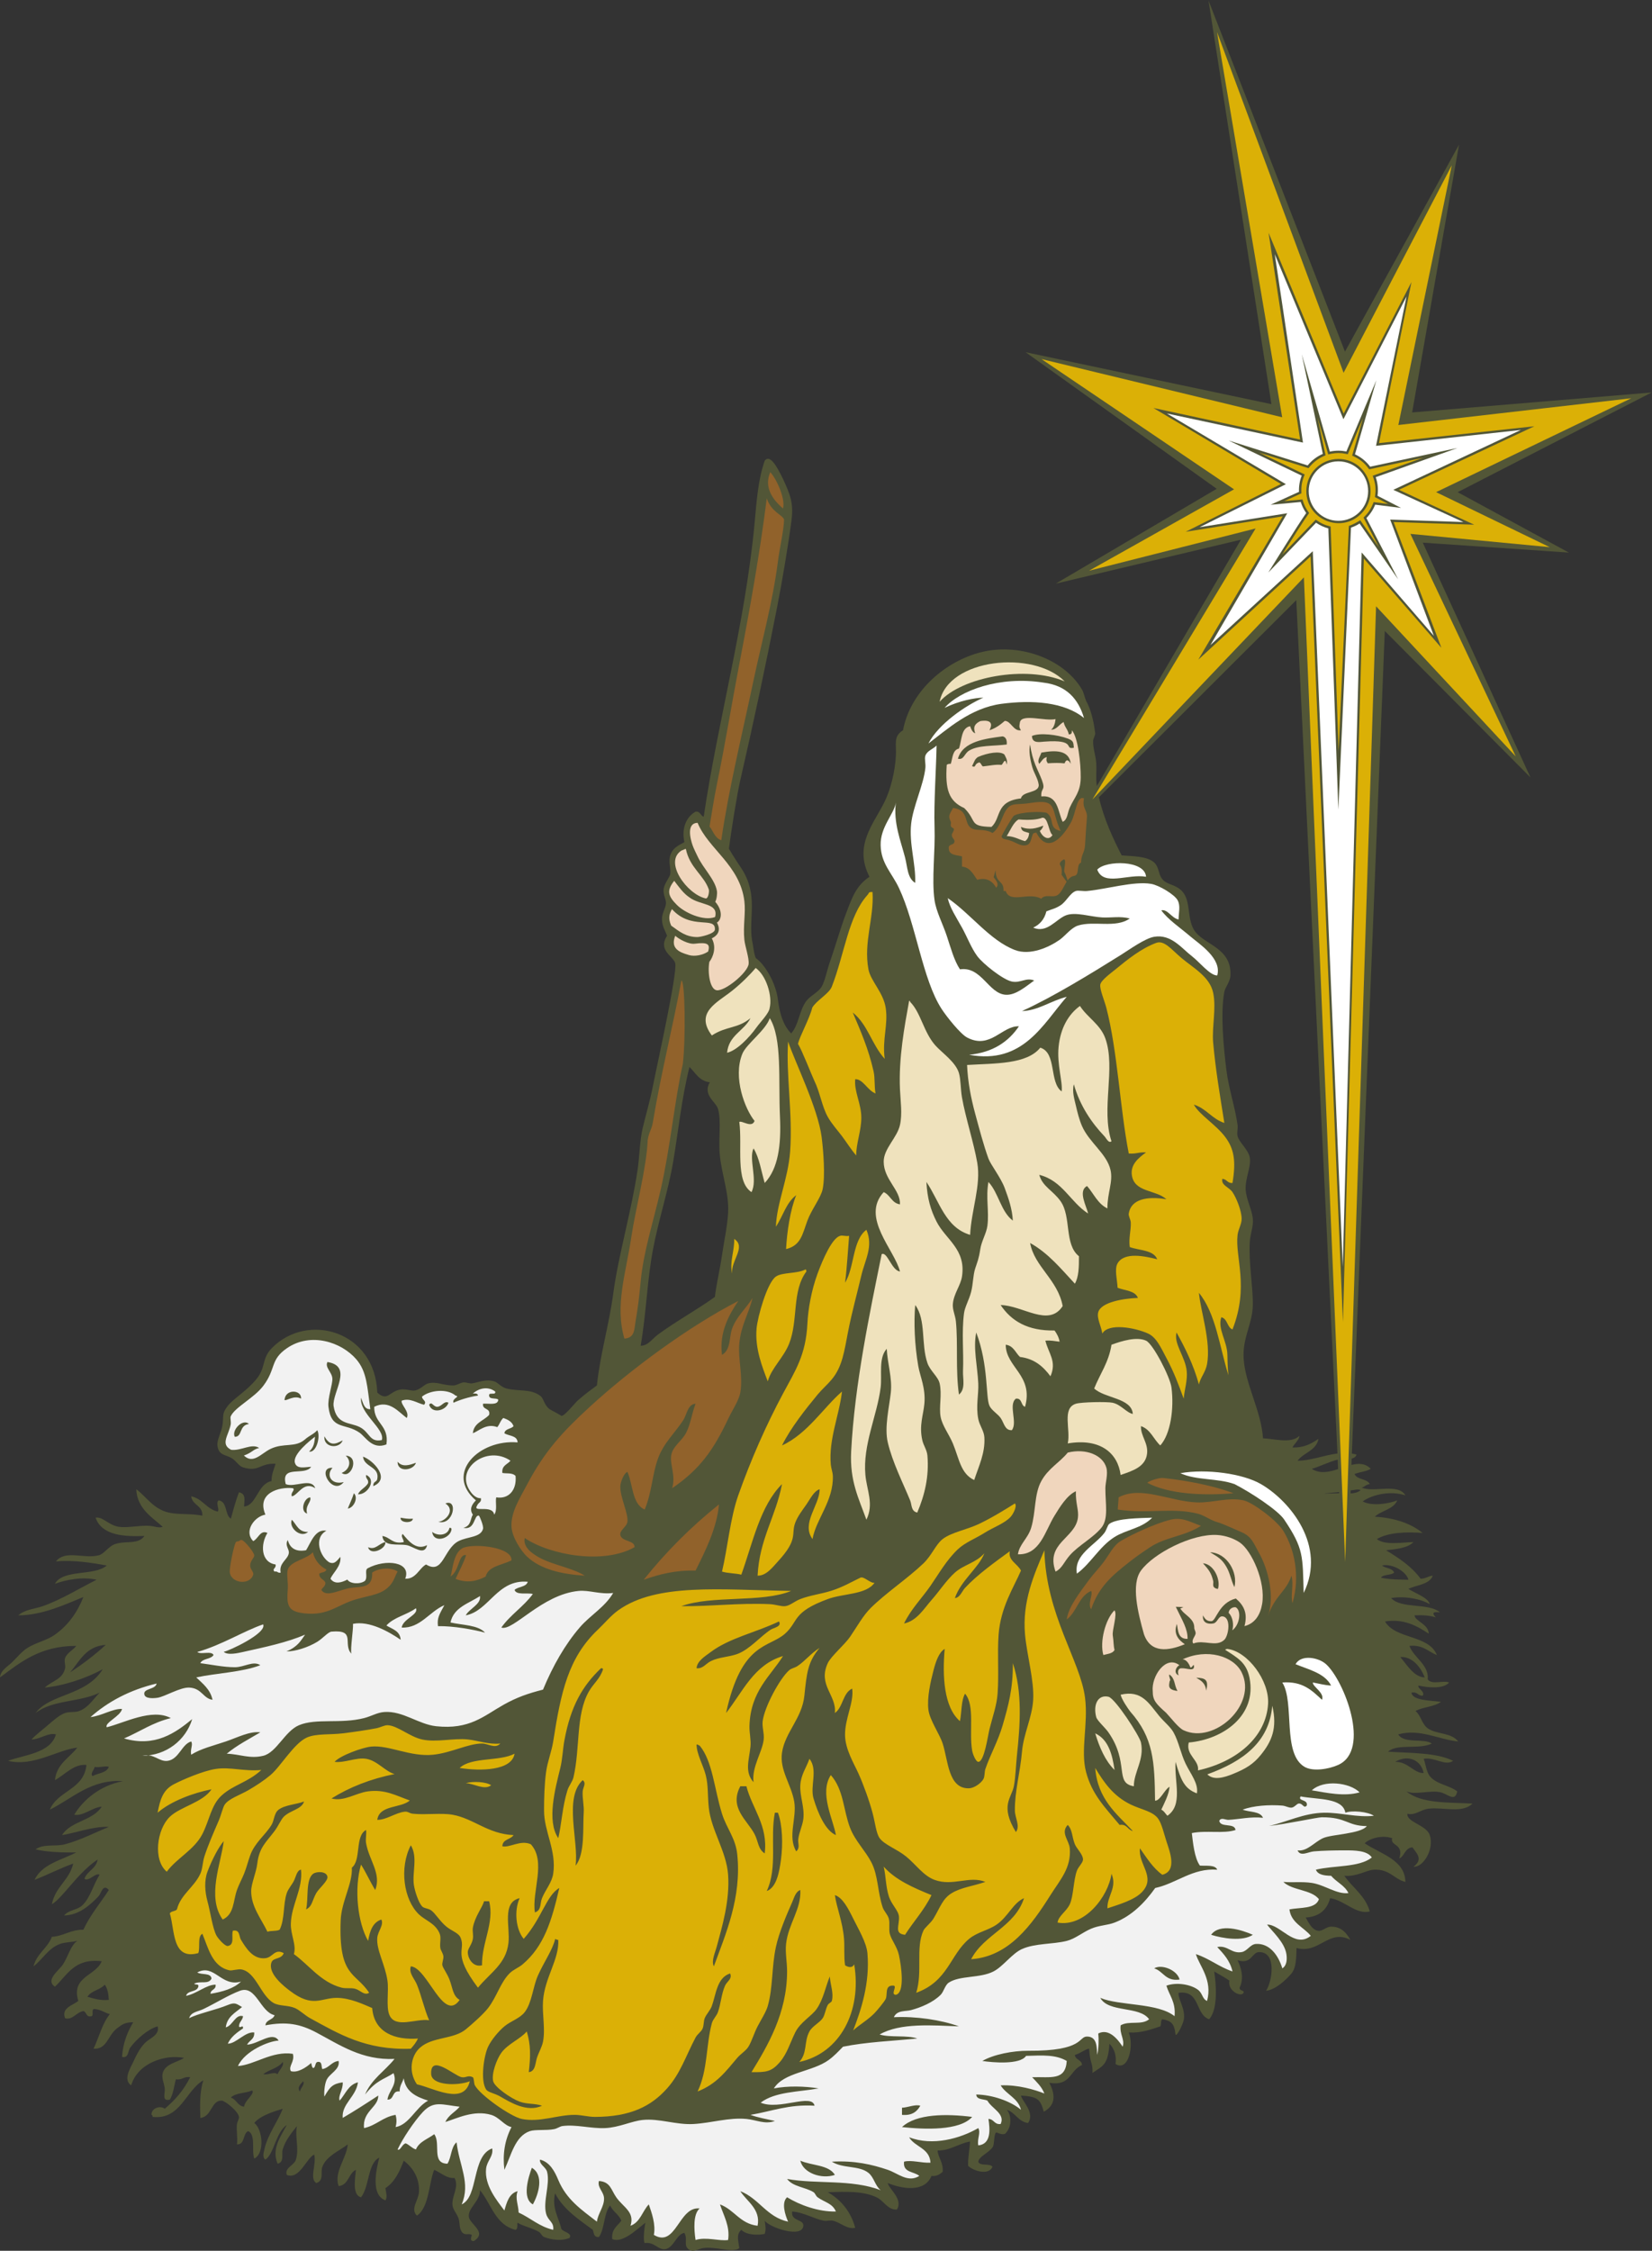
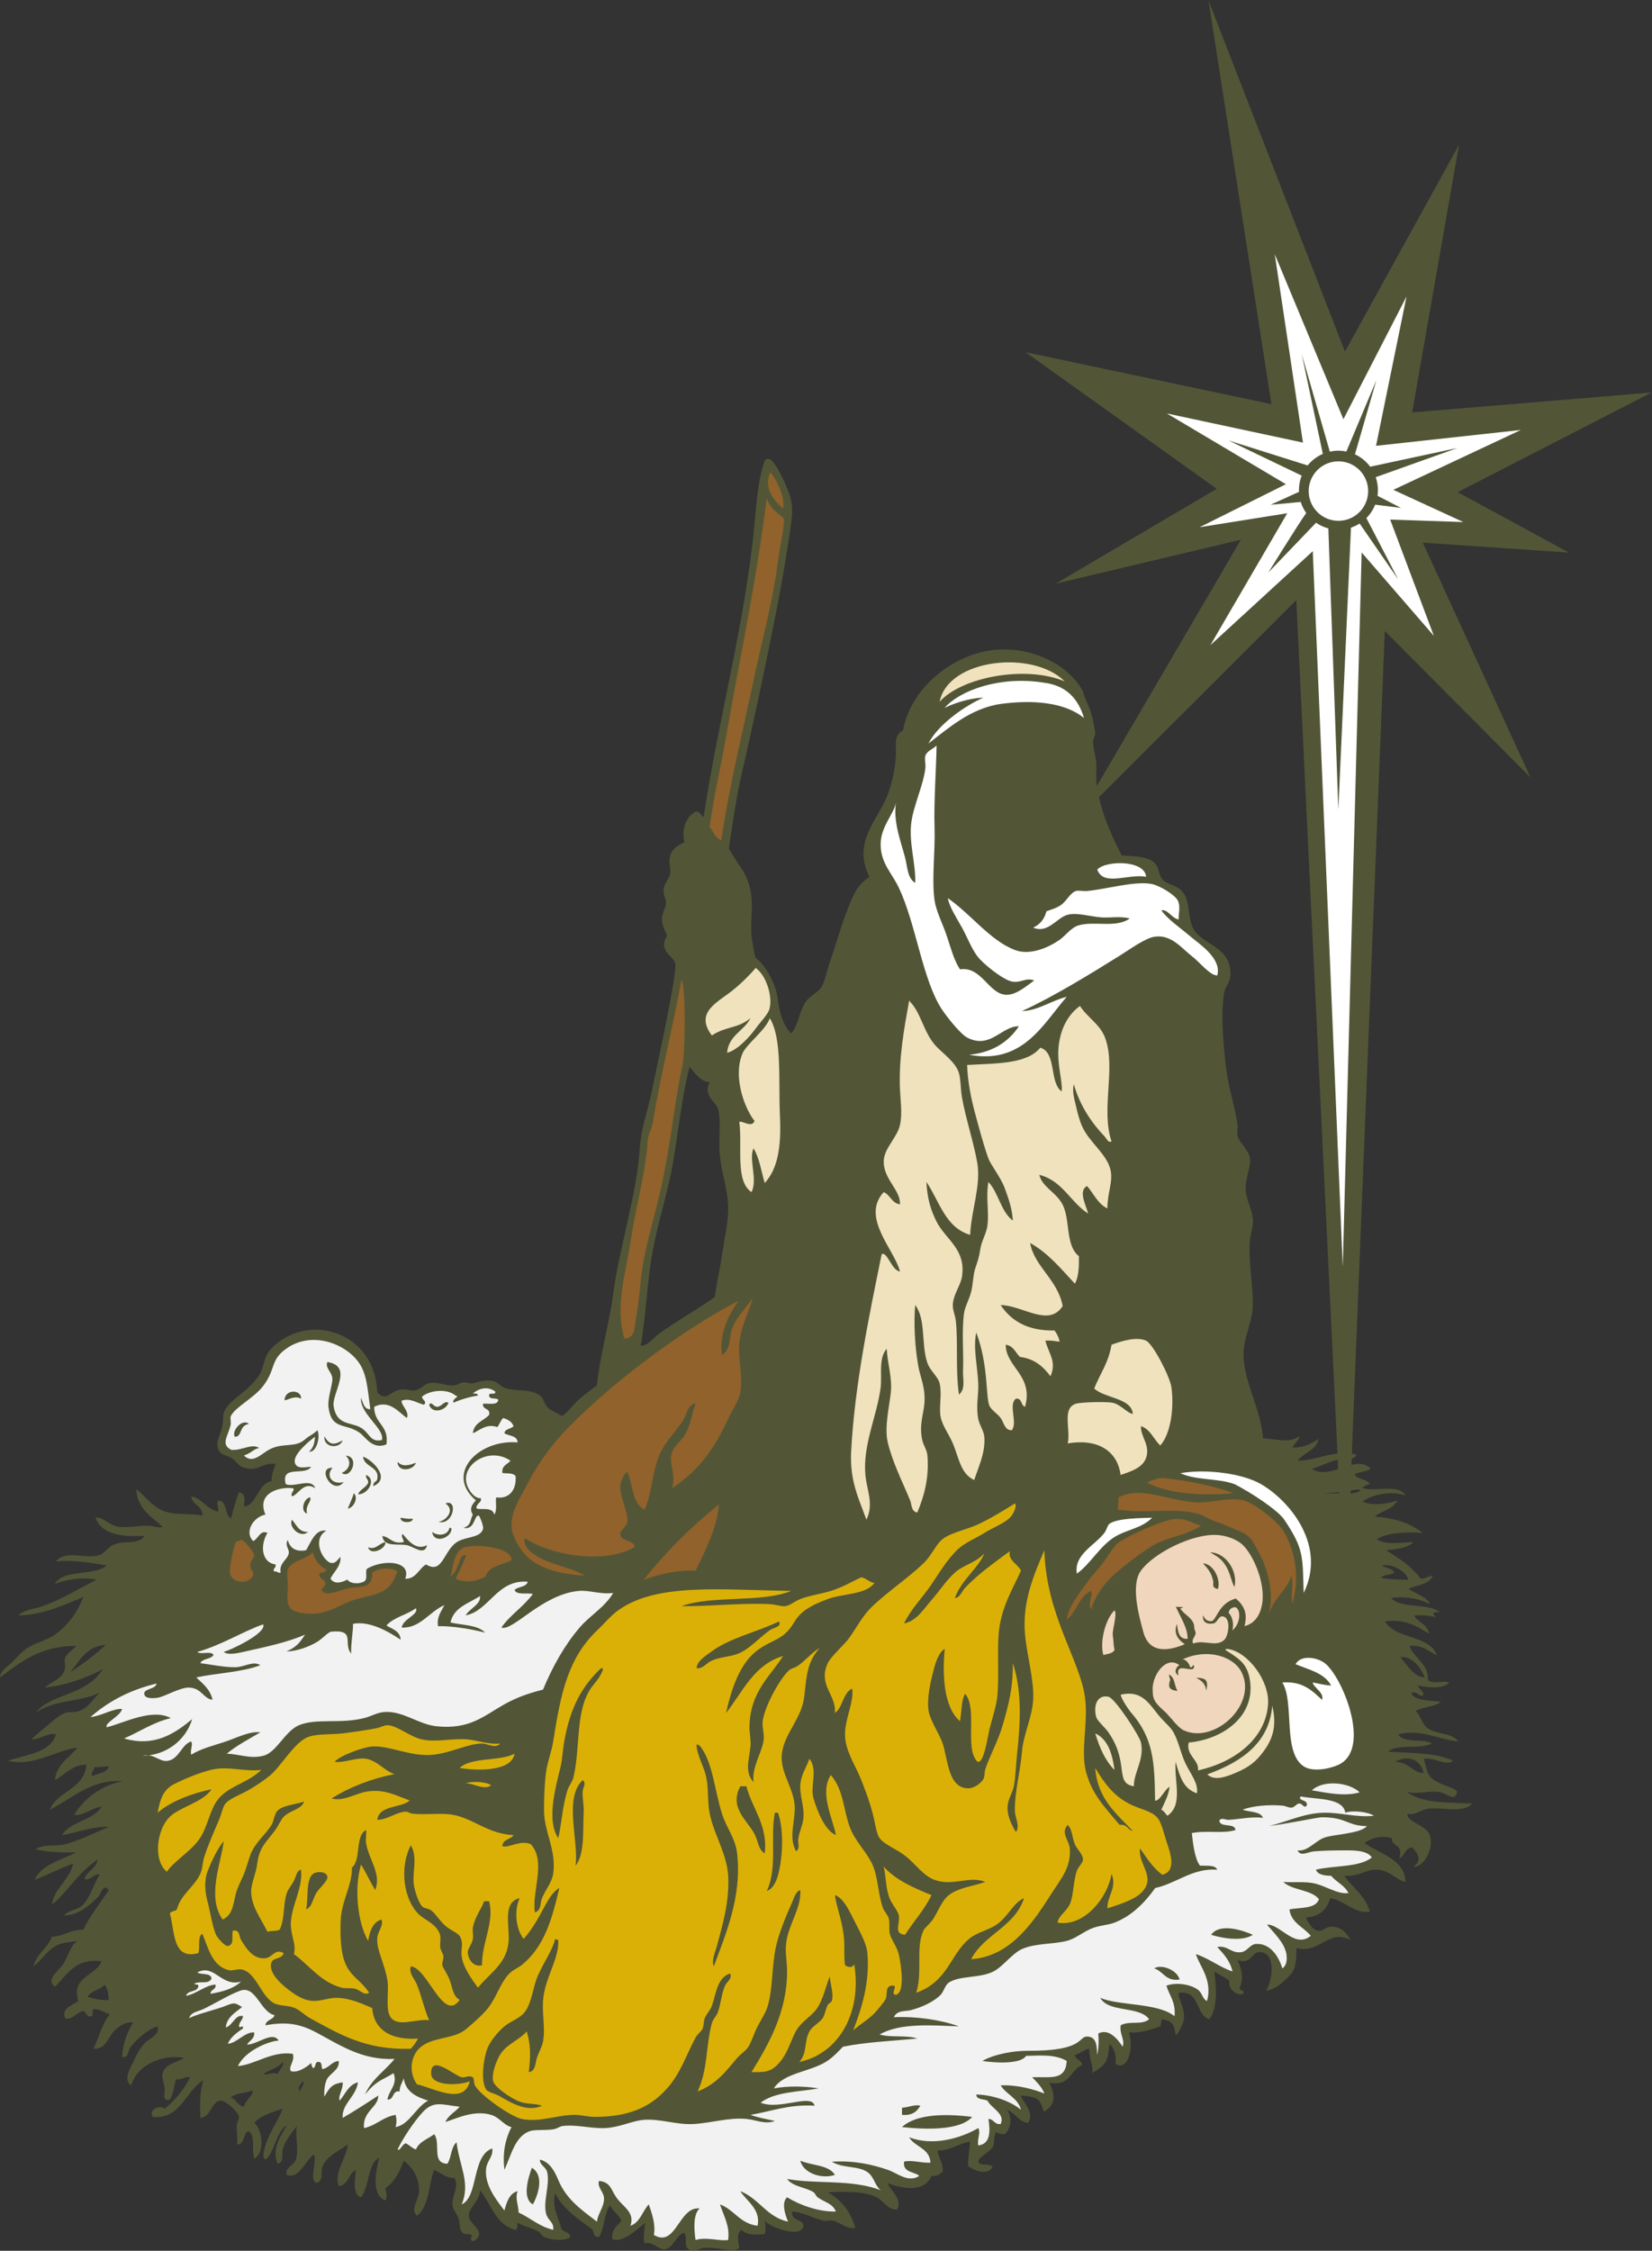
<svg xmlns="http://www.w3.org/2000/svg" viewBox="0 0 698.733 951.573" height="951.573" width="698.733" xml:space="preserve" id="svg2" version="1.1">
  <rect x="0" y="0" width="698.733" height="951.573" fill="#333333" stroke="none" />
  <defs id="defs6" />
  <g transform="matrix(1.333,0,0,-1.333,0,951.573)" id="g10">
    <g transform="scale(0.1)" id="g12">
      <path id="path14" style="fill:#525637;fill-opacity:1;fill-rule:evenodd;stroke:none" d="m 909.918,398.73 c -34.746,-22.265 -40.051,-91.152 -67.766,-109.695 -10.879,7.156 -5.214,23.016 -3.226,32.266 10.383,48.238 42.808,87.957 58.082,129.062 -24.629,-7.66 -71.281,-21.191 -90.344,-45.175 26.234,-18.442 34.52,-96.028 0,-112.93 -8.976,26.523 5.586,76.582 -19.363,87.129 -17.676,-8.145 -8.926,-42.707 -35.488,-41.965 3.089,19.883 -2.387,42.707 0,64.543 0.621,5.73 7.425,17.234 6.449,22.574 -3.633,19.895 -45.082,51.301 -54.856,51.645 -33.937,1.171 -30.816,-51.36 -67.758,-54.856 -1.144,34.914 -2.543,83.332 9.68,119.387 C 588.082,507.559 573.316,414.895 484,424.539 c 0.52,3.762 -0.719,5.754 -3.23,6.469 -1.012,22.351 28.671,30.398 41.945,19.355 32.816,27.422 60.871,59.59 80.664,100.028 -20.703,3.496 -24.469,-9.95 -45.172,-6.453 -6.238,-21.719 -8.305,-47.618 -19.359,-64.543 -26.758,-6.68 -14.274,20.988 -16.133,35.5 -2.223,17.39 -10.449,32.234 -6.453,48.398 7.383,29.863 48.457,34.969 67.761,48.406 -60.82,12.149 -147.484,-17 -167.789,-87.129 -26.261,18.223 -3.296,52.832 6.461,74.219 10.407,22.824 24.078,49.445 41.938,64.531 13.84,11.68 42.887,23.157 35.496,48.399 -28.527,-7.449 -67.156,-39.969 -87.121,-67.754 -7.699,-10.731 -4.563,-34.18 -25.805,-29.043 3.074,45.324 17.481,79.316 35.492,109.707 -25.113,0.246 -34.847,-6.414 -51.632,-19.363 -29.52,-22.774 -31.262,-66.77 -74.211,-64.532 17.304,36.473 27.496,80.059 51.625,109.707 -16.938,4.571 -28.274,14.747 -48.399,16.133 -12.035,1.278 -1.355,-20.148 -9.683,-22.578 -18.61,-4.641 -14.489,13.465 -25.809,16.121 -22.555,-3.504 -35,-29.844 -58.082,-22.578 -13.004,32.871 25.293,41.016 41.949,54.844 -23.703,77.851 56.121,79.133 74.215,125.84 -86.867,10.507 -108.777,-43.953 -148.43,-80.664 -31.601,21.386 12.719,50.683 25.813,70.988 16.746,25.957 24.019,59.93 45.176,74.207 -20.809,-4.637 -38.973,-3.801 -54.852,-9.676 -37.812,-13.965 -55.078,-48.996 -83.895,-70.988 9.883,40.664 44.305,56.797 58.083,93.574 38.312,2.559 58.816,22.926 100.023,22.586 21.691,47.14 53.684,83.99 80.664,125.84 -18.117,22.27 -24.559,-11.16 -32.266,-19.36 -26.683,-28.37 -63.089,-60.73 -109.703,-61.3 16.699,19.08 41.09,16.16 58.074,32.27 25.223,23.9 34.993,66.76 54.856,96.79 -13.945,7.8 -32.656,-22.28 -48.398,-12.91 8.789,25.63 37.367,31.47 41.945,61.31 -65.328,-44.37 -108.68,-119.51 -145.195,-141.97 10.441,55.16 55.343,75.87 67.757,129.07 -42.769,-15.32 -80.777,-35.39 -122.613,-51.63 23.148,49.99 84.316,61.95 132.289,87.12 -39.023,-1.2 -95.336,0.99 -129.066,9.68 26.172,18.67 62.558,7.81 93.574,16.13 50.996,13.68 95.891,37.95 138.746,54.85 -46.527,3.39 -110.609,-20.43 -148.426,-25.81 27.395,44.67 98.571,45.55 125.844,90.35 -32.277,-3.5 -57.313,-30.52 -87.125,-25.82 27.684,46.62 82.723,93.6 154.883,106.49 -101.754,7.1 -161.633,-55.64 -232.321,-90.35 25.172,60.86 108.79,63.3 116.157,141.97 -40.535,3.74 -69.028,-31.91 -100.024,-48.4 5.727,52.34 45.836,70.33 70.989,103.25 -63.141,-7.11 -140.098,-61.64 -219.415,-41.95 48.074,18.76 134.856,23.45 151.649,83.9 -25.172,6.35 -48.688,-15.45 -77.434,-16.13 14.192,15.17 32.524,28.76 51.621,45.17 15.286,13.12 36.692,32.58 54.856,38.72 15.078,5.1 31.457,1.03 45.176,6.45 30.156,11.91 42.777,36.42 64.531,58.08 -64.516,-31.13 -149.555,-22.22 -203.281,-64.53 45.316,61.74 160.414,53.83 212.961,138.75 -50.852,-27.68 -121.989,-52.25 -183.922,-58.08 25.953,23.05 56.437,25.73 64.535,61.3 2.051,9 -3.723,22.08 0,32.27 6.312,17.27 27.055,26.41 35.492,38.72 C 127.891,1918.59 65.512,1866.96 0,1818.47 c 0.984,21.67 24.402,34.48 38.715,48.4 14.777,14.35 30.086,33.55 48.41,45.17 27.23,17.26 61.27,23.52 87.113,41.94 42.387,30.21 70.735,70.11 90.348,119.39 -61.152,-24.95 -131.359,-57.86 -206.512,-58.08 21.684,19.3 51.774,19.98 77.446,29.04 60.375,21.33 117.14,57.28 171.011,83.88 -46.019,10.51 -98.48,-0.44 -132.293,-12.9 26.684,47.53 124.883,23.55 164.555,58.08 -46.773,8.48 -106.566,18.23 -161.332,12.91 30.269,37.77 87.633,7.4 135.523,19.36 17.551,4.39 31.172,28.47 51.629,35.49 35.192,12.07 73.899,-2.45 93.571,25.81 -63.09,-2.36 -135.18,1.08 -154.883,58.08 23.004,4.19 41.234,-24.33 74.219,-29.03 27.476,-3.92 65.882,5.23 96.796,3.22 16.012,-1.05 28.707,-7.98 41.946,-3.22 -28.125,26.74 -81.77,55.88 -83.891,119.38 32.125,-24.13 54.621,-63.16 103.25,-74.21 31.496,-7.16 67.754,-2.13 106.484,-9.68 1.036,33.3 -31.914,32.62 -35.496,61.3 36.442,-7.64 48.192,-40 83.895,-48.39 7.586,5.8 -7.434,27.23 3.223,35.48 28.468,-3.78 18.933,-45.59 38.722,-58.06 8.094,28.46 15.516,57.62 25.813,83.87 21.816,-5.24 17.535,-21.18 16.133,-45.17 39.984,3.06 42.359,71.66 87.121,80.67 0.004,22.59 7.816,37.35 12.91,54.85 -50.563,2.75 -52.446,-27.48 -103.727,-11.23 -13.058,4.13 -21.308,20.54 -35.5,29.04 -20.105,12.03 -40.672,7.9 -45.164,38.72 -2.871,19.72 12.86,41.91 16.125,67.75 3.797,30.01 -2.414,33.99 15.281,57.72 18.403,24.66 59.336,46.65 91.879,86.14 31.43,38.13 15.981,64.75 49.317,98.8 113.125,115.58 327.503,54.28 334.453,-141.06 32.73,-30.04 37.91,4.21 74.2,9.67 16.41,2.47 34.39,-5.2 45.18,-3.22 17.26,3.16 30.28,19.65 41.95,22.59 28.24,7.1 46.89,-7.01 80.66,-6.46 11.15,0.18 21.54,8.98 32.27,9.68 8,0.53 18.88,-4.13 25.81,-3.22 19.73,2.57 42.94,14.63 70.99,6.44 12.17,-3.53 21.34,-18.23 38.72,-22.59 40.06,-10 75.16,-0.23 106.49,-22.58 12.81,-9.14 11.13,-26.56 29.03,-41.95 3.89,-3.34 42.09,-22.44 38.72,-22.58 11.85,0.5 41.99,40.55 54.85,51.63 23.61,20.33 43.09,34.11 58.08,45.17 9.56,96.06 38.85,193.63 51.63,290.39 15.97,120.91 58.12,262.51 77.44,393.67 6.17,41.9 6.9,93.32 16.13,132.28 9.94,41.94 23.53,87.2 32.27,132.29 12.1,62.42 78.57,359.56 70.99,390.43 -5.47,22.23 -56.49,40.43 -25.82,87.12 -7.14,18.9 -14.92,28.01 -16.21,50.29 -1.2,20.95 11.94,37.04 12.63,52.68 0.54,12.43 -8.01,24.52 -7.7,41.14 0.33,18.2 15.21,34.58 20.96,49.49 3.42,18.59 -5.37,37.18 -0.75,57.04 6.35,27.28 26.2,35.35 45.92,46.21 -9.67,45.24 6.71,80.59 35.5,96.8 15.7,1.73 15.1,-12.86 25.81,-16.13 45.54,306.47 131.23,611.61 161.33,929.27 6.63,70.07 10.38,136.7 32.27,200.06 16.62,21.09 38.48,-17.65 58.08,-58.09 20.69,-45.39 34.12,-73.88 27.11,-129.27 -9.77,-77.13 -29.66,-194.84 -46.47,-280.51 -36,-183.4 -74.27,-363.32 -116.16,-545.3 -11.13,-48.35 -29.75,-167.06 -36.18,-217.38 12.56,-22.27 31.81,-50.92 40.08,-63.2 54.61,-84.97 21.49,-156.16 33.52,-228.66 3.83,-16.15 5.33,-41.85 12.04,-55.66 25.29,-16.35 63.43,-75.74 69.93,-132.06 6.14,-47.58 17.59,-81.21 41.94,-106.48 24.65,27.33 24.96,72.12 48.4,103.25 12.54,16.66 37.54,26.69 48.4,45.18 10.85,18.48 16.89,51.98 25.82,77.43 18.51,52.8 31.19,100.51 51.62,154.89 19.63,52.24 32.38,87.7 74.22,116.15 -51.23,100.1 14.04,168.06 48.4,238.78 18.32,37.72 32.77,93.46 35.49,145.2 1.95,37.19 -8.85,61.46 22.57,80.67 22.31,118.66 125.43,212.83 238.79,245.22 125.67,35.91 271.47,-17.74 329.12,-116.16 5.51,-9.41 7.68,-22.68 12.91,-35.49 13.42,-23.84 23.23,-57.03 29.03,-103.26 0.08,-6.85 -5.92,-16.3 -6.45,-22.58 -1.85,-21.25 8.07,-47.45 9.67,-70.99 1.95,-28.39 -2.03,-45.86 1.95,-73.68 l 457.15,781.37 -587.46,-139.34 510.72,300.77 -606.42,433.18 779.96,-164.75 -199.57,1280.04 432.95,-1113.52 361.83,656.31 -148.69,-849.09 759.81,63.33 -615.39,-316.2 352.95,-191.57 -463.66,31.46 341.72,-744.61 -462.22,464.49 -104.59,-2608.96 c 4.98,-0.8 9.98,-1.91 15,-3.35 -3.13,-7.96 -8.83,-11.16 -15.51,-12.33 l -0.67,-20.29 c 22.87,5.59 44.05,5.58 61.35,-12.56 -14.32,-8.28 -35.12,-10.06 -51.64,-16.13 7.68,-19.21 39.79,-14 48.4,-32.25 -13.59,-1.03 -17.99,-11.31 -26.43,-10.41 35.02,-18.07 116.66,14.92 139.36,-25.09 -48.67,15.52 -104.71,2.29 -135.51,-19.36 29.16,-15.63 80.7,-7.89 109.71,3.21 -12.05,-28.8 -50.1,-31.64 -71,-51.62 63.77,-3.98 114.14,-21.38 151.66,-51.62 -47.36,3.49 -107.24,3.12 -145.19,-19.36 24.24,-21.24 88.26,-9.43 116.15,-9.68 -18.91,-18.74 -53.2,-22.1 -87.11,-25.81 41.45,-25.24 81.62,-51.74 109.71,-90.35 16.21,-0.08 23.57,8.69 38.71,9.67 -11.27,-28.53 -50.8,-28.78 -77.44,-41.94 22.32,-14.27 62.65,-27.66 67.77,-48.4 -28.98,17.14 -79.8,26.48 -122.62,19.36 31.58,-35.1 118.99,-14.37 154.87,-45.17 -27.19,3.09 -23.3,-5.32 -12.89,-16.13 -18.7,6.04 -41.68,7.8 -67.78,6.45 2.35,-19.2 44.01,-26.96 45.18,-58.09 -35.76,23.68 -79.2,48.57 -138.73,38.73 33.3,-57.03 138.88,-41.8 164.55,-106.48 -28.01,10.72 -44.06,33.37 -87.13,29.04 14.35,-38.74 62.64,-59.45 58.08,-106.48 13.87,-18.05 49.05,-1.85 67.76,-9.67 -17.66,-21.38 -68.71,-16.19 -96.8,-9.69 -5.68,-8.48 22.42,-18.88 12.91,-32.27 -15.56,-0.5 -16.23,13.88 -35.49,9.68 2.99,-25 59.4,-24.46 93.58,-29.03 -20.65,-15.94 -57.13,-16.02 -80.67,-29.05 17.21,-14.44 19.91,-41.48 38.71,-54.85 28.17,-20.01 74.99,-12.87 96.8,-41.94 -62.03,6.45 -123.51,41.74 -190.37,22.58 18.73,-30.88 81.91,-11.1 106.49,-29.04 -41.04,-19.98 -109.71,0.89 -138.75,-25.82 73.82,-4.67 154.23,-2.78 206.5,-29.04 -25.63,-17.63 -58.05,12.59 -93.58,6.46 6.41,-16.05 8.05,-40.46 19.38,-54.85 20.47,-26.09 62.25,-28.85 87.11,-48.41 -6.68,-34.88 -29.51,-8.91 -51.62,-3.21 -32.62,8.38 -82.54,-9.39 -109.71,3.21 47.23,-39.6 134.55,-34.53 209.73,-38.71 -32.44,-32.03 -91.15,-10.75 -138.75,-16.14 -25.69,-2.9 -43.46,-22.4 -67.76,-16.13 -3.3,-26.68 60.28,-35.47 71,-67.76 14.96,-45.17 -21.5,-103.53 -51.64,-100.02 33.85,24.15 6.31,45.94 -3.22,61.3 -24.12,-1.68 -24.36,-27.27 -41.96,-35.49 15.45,48.67 -29.55,38.46 -22.57,64.53 -32.43,10.86 -70.47,-0.49 -87.13,-16.13 48.49,-33.26 128.51,-52.19 129.06,-122.62 -36.11,8.65 -49.28,41.4 -100.02,38.72 -23.93,-1.26 -54.06,-22.8 -93.57,-19.36 26.28,-38.24 66.38,-62.67 80.66,-112.92 -43.15,-11.45 -79.65,35.35 -125.84,41.94 -9.69,-36.55 -33.87,-58.62 -77.42,-61.31 10.15,-17.54 19.55,-38.58 38.71,-41.94 14.98,-2.64 25.1,12.7 41.95,12.9 29.75,0.37 47.11,-16.89 61.29,-41.942 -69.26,36.192 -98.55,-45.429 -171,-25.812 -1.07,-28.985 -0.58,-62.305 -16.13,-80.664 -18.34,-21.649 -51.7,-51.973 -80.66,-54.852 18.85,27.09 35.76,124.141 -22.6,122.606 -22.97,-0.594 -22.68,-39.864 -67.75,-25.813 12.05,-25.543 20.87,-56.922 6.44,-87.117 -1.4,-11.492 21.29,-7.383 9.69,-19.363 -10.76,-7.981 -48.38,11.394 -41.95,41.941 -15.41,10.41 -32.17,19.465 -48.4,29.043 6.34,-39.512 12.77,-120.371 -16.14,-151.648 -44.84,15.39 -27.34,93.113 -96.79,83.894 -2.52,-19.519 23.71,-53.34 16.13,-87.129 -3.57,-15.957 -24.49,-56.844 -26,-44.051 -4.14,35.04 -14.18,42.227 -41.75,47.286 -5.86,-3.821 -2.54,-16.817 -6.47,-22.59 -30.23,-9.539 -58.22,-21.356 -100.02,-19.356 16.86,-41.55 -0.94,-125.633 -41.95,-100.027 3.07,24.441 -1.84,45.957 -19.36,64.539 -4.22,-68.914 -21.91,-70.398 -53.77,-92.754 1.12,34.356 -7.54,27.766 -10.76,76.613 -9.28,0.594 -29.2,-15.91 -45.17,-19.355 1.32,-16.953 22.05,-14.531 22.59,-32.266 -40.6,-17.48 -34.33,-67.629 -103.65,-56.398 14.94,-28.856 26.45,-67.645 -17.58,-91.766 -10.66,40 -19.86,47.989 -72.38,51.356 3.11,-17.727 45.27,-53.809 22.6,-87.117 -32.05,4.531 -39.79,33.359 -67.77,41.953 12.34,-12.219 19.45,-49.192 -3.23,-74.219 -6.03,-6.66 -19.76,-1.438 -27.69,1.855 -10.96,4.532 -6.78,-37.773 -14.24,-47.031 -16.09,-19.914 -42.29,-28.176 -45.18,-45.168 5.06,-15.359 37.01,-3.855 45.18,-16.133 -12.38,-29.324 -62.85,-12.07 -77.46,3.223 -0.47,30.723 5.23,51.984 6.07,76.797 -34.35,-5.418 -62.36,-29.094 -102.87,-28.399 2.56,-25.402 18.59,-37.343 16.13,-67.753 -9,-7.129 -17.5,-14.766 -35.48,-12.911 -21.74,-52.531 -90.9,-42.05 -138.73,-22.586 3.43,-18.683 49.76,-51.347 29.02,-83.898 -28.69,-2.488 -41.13,27.727 -64.53,38.723 -43.42,20.429 -96.98,17.8 -154.88,16.14 42.61,-24.433 73.39,-62.129 87.12,-112.937 -26.93,-5.578 -46.38,17.285 -70.99,22.586 -8.97,1.934 -19.3,-1.895 -29.03,0 -31.64,6.172 -63.88,26.808 -100.03,29.043 -4.67,-31.864 37.26,-23.66 35.49,-45.176 -3.36,-40.809 -107.11,-5.809 -122.61,16.133 2.11,-15.477 4.85,-27.305 0,-41.941 -21.77,-4.504 -57.63,-4.082 -74.21,12.898 -17.11,-14.922 -9.15,-34.559 -6.45,-58.074 -19.99,-16.406 -77.26,6.941 -116.17,0 -14.63,-2.609 -30.29,-15.207 -45.17,-3.223 -16.49,13.262 -1.32,32.402 -12.91,51.621 -24.89,-3.09 -33.82,-48.422 -61.3,-51.621 -22.74,-2.656 -34.1,24.102 -64.53,19.355 -5.75,7.156 -1.09,48.562 1.94,64.492 -27.04,-21.094 -73.15,-66.535 -105.19,-51.582 -2.64,31.66 16.8,41.258 29.03,58.074 -7.74,20.226 -27.16,28.769 -35.5,48.41 -20.5,-24.68 -16.75,-73.594 -35.48,-100.031 -15.82,-1.844 -16.29,11.672 -19.37,22.578 -38.09,28.594 -92.7,62.492 -119.76,115.945 -11.57,-45.672 12.7,-80.074 19.74,-112.711 5.7,-10.52 36.2,-13.156 25.81,-29.043 -26.14,-10.586 -58.36,-5.656 -80.67,3.231 -7.35,2.93 -9.77,12.48 -16.13,16.125 -22.33,12.832 -49.59,17.676 -67.75,29.043 -2.99,-2.16 2.83,-18.773 -6.46,-22.59 -63.98,15.617 -77.11,82.082 -112.93,125.84 0.89,-34.676 -38.08,-55.813 -35.5,-83.887 2.22,-24.082 60.54,-49.461 16.13,-77.442 -13.85,-1.101 -8.72,11.75 -6.45,19.355 -10.44,6.152 -18.6,-2.148 -29.04,6.457 -12.32,12.344 -7.8,28.824 -12.9,45.164 -4.68,15.012 -17.56,27.363 -19.36,41.965 -3.63,29.461 21.9,57.031 6.45,87.109 -24.16,-2.636 -42.88,16.492 -64.53,25.809 -16.47,-37.664 -15.63,-119.617 -54.85,-145.195 -21.9,20.792 4.86,48.164 6.45,74.218 2.69,44.18 -19.63,78.711 -48.4,100.02 -13.07,-35.332 -28.78,-68.028 -58.08,-87.117 1.41,-11.036 7.34,-29.024 0,-38.723 -46.24,16.785 -30.23,93.926 -19.36,135.527 -37.31,-17.644 -30.92,-91.922 -58.08,-125.847 -28.35,7.324 -18.57,58.261 -16.14,87.117 -24.2,-11.278 -22.59,-48.379 -54.85,-51.621 -15.68,44.785 24.61,86.426 29.04,132.285 -25.88,-20.156 -67.76,-36.563 -80.66,-70.977 -6.62,-17.664 6.32,-43.73 -19.37,-51.629 -22.781,15.079 1.4,58.817 -6.445,90.348 -24.422,-10.223 -46.426,-80.867 -87.117,-64.527 -7.59,23.164 23.133,29.734 29.035,48.398 10.817,34.188 -3.808,74.813 3.231,106.473 -15.137,-19.121 -37.102,-45.344 -45.176,-74.207 -4.32,-15.461 5.918,-39.961 -16.141,-45.18 -20.113,47.524 10.485,87.492 29.051,122.609 z M 3486.84,4610.05 c 15.52,-69.11 45.39,-131.71 72.14,-184.45 33.99,-2.96 80.28,-1.81 103.27,-22.59 14.53,-13.12 13.53,-34.54 22.57,-48.4 14.26,-21.79 35.28,-18.41 58.09,-35.5 38.75,-29 21.04,-88.06 45.18,-129.06 28.26,-48 120.13,-54.64 116.15,-145.2 -0.88,-20.2 -16.64,-37.45 -19.36,-51.63 -12.97,-67.67 -2.54,-175.97 6.47,-248.45 7.26,-58.7 27.97,-119.48 35.49,-174.24 1.6,-11.67 -2.89,-24.13 0,-35.49 4.98,-19.64 34.37,-42.83 38.71,-67.76 5.13,-29.55 -15.49,-66.56 -12.91,-103.26 2.18,-30.7 19.47,-60.98 22.59,-90.34 2.58,-24.36 -8.08,-47.55 -9.68,-74.21 -3.95,-66.43 10.54,-142.42 9.68,-200.06 -0.89,-60.24 -33.59,-103.42 -29.04,-171.01 5.47,-80.99 55.94,-165.59 61.31,-251.67 32.62,-0.72 88.87,-18.2 115.29,7.72 1.43,-11.1 -19.76,-29.04 -21.72,-36.76 34.93,-1.27 58.95,11.15 82.39,27.4 -6.55,-37.57 -47.76,-43.75 -66.25,-69.36 41.77,-0.1 83.77,17.56 126.64,22.92 l -130.67,2706.56 -626.34,-625.16 z m 757.83,-2100.82 c -29.63,-7.41 -56.72,-22.06 -82.29,-29.31 25.94,-16.71 55,-10.04 83.54,-0.78 l -1.25,30.09 z m 40.9,-97.71 -0.32,-9.59 c 11.96,0.6 22.78,3.01 32,10.24 -7.13,4.78 -19.24,0.5 -31.68,-0.65 z m -36.43,-9.02 -0.18,4.07 c -2.3,-1.3 -44.64,-3.61 -46.25,-5.03 2.06,0.03 44.4,0.98 46.43,0.96 z M 335.57,1921.71 c -34.672,-32 -72.66,-60.71 -112.933,-87.12 30.484,36.2 50.426,82.94 112.933,87.12 z m 9.68,-387.19 c -7.391,-19.5 -34.344,-19.44 -51.629,-29.04 -8.508,7.68 5.797,19.82 6.457,29.04 17.164,-2.93 36.442,4.73 45.172,0 z M 332.344,844.016 c 8.929,-11.504 11.75,-29.121 12.906,-48.399 -28.57,-2.754 -47.074,4.551 -67.762,9.676 11.356,19.844 40.641,21.75 54.856,38.723 z M 800.211,508.449 c 9.57,-10.285 -23.832,-31.582 -25.816,-51.633 -20.957,2.707 -23.899,23.43 -41.946,29.043 14.731,15.391 46.91,13.313 67.762,22.59 z m 96.797,90.34 c 6.097,-11.601 -12.242,-26.387 -16.141,-38.719 -13.035,9.032 -27.508,-3.418 -45.164,0 18.266,15.078 47.754,18.934 61.305,38.719 z m 64.531,-61.309 c 7.426,-8.679 -8.453,-21.523 -9.68,-32.265 -11.316,12.59 4.559,25.422 9.68,32.265 z M 4517.3,1515.16 c -30.44,-1.4 -49.59,36.44 -90.35,35.5 41.19,24.53 82.33,5.27 90.35,-35.5 z M 4443.09,1883 c 37.24,2.8 65.02,-31.78 77.44,-64.53 -33.83,0.6 -56.45,40.33 -77.44,64.53 z m -58.07,290.39 c 35.68,7.51 78.83,-21.97 83.89,-45.18 -21.9,0.49 -61.2,0.49 -87.11,6.47 7.85,11.49 31.79,6.91 41.93,16.12 -5.55,14.9 -27.73,13.14 -38.71,22.59 z M 2187.67,3754.45 c 19.4,-18.24 30.63,-44.66 64.53,-48.4 -23.38,-40.25 19.03,-61.59 25.82,-83.89 11.73,-38.56 0.37,-99.29 6.45,-151.65 7.29,-62.92 28.89,-117.82 25.81,-177.47 -2.31,-44.78 -13.01,-90.81 -19.36,-135.52 -6.37,-44.89 -17.62,-89.7 -22.58,-132.29 -56.86,-40.97 -122.12,-76.3 -180.7,-119.39 -17.78,-13.07 -31.73,-35.84 -54.85,-35.49 17.97,103.69 20.53,205.95 38.72,303.3 17.79,95.24 48.6,186.56 64.53,280.73 16.89,99.77 26.01,197.04 51.63,300.07 v 0" />
      <path id="path16" style="fill:#91622b;fill-opacity:1;fill-rule:evenodd;stroke:none" d="m 2432.9,5558.15 c 14.2,-43.85 51.79,-53.31 54.85,-67.76 -0.19,-30.91 -13.75,-88.34 -19.36,-132.29 -16.47,-128.89 -52.76,-260.74 -77.45,-377.52 -38.43,-181.87 -78.01,-341.19 -102.39,-506.95 -21.21,6.52 -27.9,34.14 -37.23,43.17 5.52,34.16 15.27,95.06 23.47,134.66 26.42,127.66 47.94,260.76 70.99,380.74 36.13,188.18 66.29,359.32 87.12,525.95 z M 2161.86,4028.72 c 12.06,2.09 14.05,-187.32 4.74,-264.8 -25.89,-114.69 -40.07,-267.23 -70.17,-398.07 -24.95,-108.41 -54.79,-197.51 -63.64,-292.22 -4.53,-48.44 -8.35,-80.96 -16.13,-125.84 -4.44,-25.61 -1.75,-52.07 -35.5,-54.85 -30.67,105.78 4.36,204.03 22.09,322.68 13.45,89.98 48.19,218.03 51.96,307.69 4.34,27.15 12.13,30.33 16.56,57.05 26.14,157.34 64.52,307.08 90.09,448.36 z m 282.24,1612.46 c 21.87,-24.38 48.46,-86.46 40.42,-115.3 -34.19,29.24 -60.85,67.9 -40.42,115.3 v 0" />
-       <path id="path18" style="fill:#91622b;fill-opacity:1;fill-rule:evenodd;stroke:none" d="m 3439.61,4606.29 c -7.11,-32.13 11.23,-36.09 9.16,-60.65 -1.66,-19.41 -4.38,-60.19 -5.94,-87.78 -1.31,-23.15 -12.54,-30.29 -12.65,-55.25 -15.98,-5.01 -3.6,-39.36 -21.51,-41.93 -9.14,-1.31 -15.72,-6.86 -21.19,-14.22 -3.36,10.2 -7.56,22.17 -9.84,25.42 -4.16,5.95 7.69,39.74 -1.8,41.17 0,0 -18.5,-9.05 -11.39,-19.04 7.13,-9.99 3.81,-29.51 3.81,-29.51 l 16.13,-22.53 c -9.37,-14.65 -15.93,-33.77 -28.67,-42.21 -15.02,-9.95 -38.83,4.63 -51.97,-11.73 -38.22,22.9 -98.96,-16.55 -112.6,24.63 h -6.95 c 1.43,35.72 -25.06,22.1 -25.06,66.34 l -6.31,-22.59 c 9.34,-12.02 18.01,-22.98 7.99,-33.33 -10.59,19.95 -30.51,33.92 -60.02,25.07 -12.93,17.17 -21.27,38.94 -48.4,41.95 0,10.76 0,21.51 0,32.27 -17.79,4.79 -41.89,3.27 -41.93,25.81 -1.56,12.33 11.41,10.1 16.13,16.14 7.19,11.13 -6.37,14.02 -6.46,25.81 -0.04,5.98 7.73,12.43 6.46,19.36 -0.56,3.1 -7.85,3.2 -9.69,9.67 -1.07,3.79 1.59,9.34 0,12.91 -7.69,17.54 -7.38,18.47 7.13,44 62.78,-7.69 22.25,-67.99 79.79,-69.42 18.03,-0.44 34.04,-2.91 45.39,-10.07 15.35,10.21 24.49,32.2 31.93,50.29 21.78,52.97 34.63,36.27 87.78,44.86 89.96,14.52 63.65,-18.99 96.46,-88.69 -40.51,8.52 -17.42,38.33 -43.83,57.22 -12.89,5.15 -80.99,4.43 -104.59,-8.83 -4,-2.78 -39.47,-61.88 -39.04,-66.66 5.21,-10.68 10.72,-4.85 35.31,-15.1 12.01,-5 22.78,-12.09 34.4,-12.53 26.64,-1.01 21.89,22.69 30.82,37.72 1.27,2.13 7.03,2.36 9.74,3.08 34.77,-67.63 81.19,-19.01 109.48,31.39 16.99,30.24 17.89,87.29 41.93,76.96 v 0" />
-       <path id="path20" style="fill:#f0d6bd;fill-opacity:1;fill-rule:evenodd;stroke:none" d="m 2258.48,4162.42 c 28.45,13.92 24.59,34.9 16.31,50.22 13.28,6.84 21.17,35.1 -5.36,65.86 4.67,8.01 6.74,25.86 5.36,34.16 -6.1,36.61 -43.85,72.23 -61.31,109.71 -4.3,9.21 -11.05,22.16 -15.21,33.36 -9.17,24.68 -19.45,72.68 15.21,73.12 33.82,-82.78 134.46,-134.12 148.42,-248.46 4.64,-37.95 -4.59,-77.79 0,-122.6 2.13,-20.75 15.44,-57.54 13.53,-76.52 -2.72,-27.04 -73.52,-85.86 -100.67,-83.54 -22.28,1.9 -30.09,56.8 -24.01,90.05 10.77,13.76 24.17,44.9 7.73,74.64 z m 1048.82,382.57 c 18.52,2.28 19.71,-45.23 32.27,-54.86 -12.69,-20.2 -32.81,-5.23 -40.16,12.91 4.28,3.24 9.87,10.3 10.79,16.92 -21.63,-8.43 -44.52,-15.07 -70.65,-4.02 2.15,-15.45 10.18,-13.93 25.82,-19.36 -0.82,-12.08 -5.06,-20.75 -12.91,-25.81 -19.65,5.1 -34.08,15.4 -58.08,16.13 10.89,17.08 21.64,44.55 37.63,52.67 38.24,-2.95 59.55,-0.37 75.29,5.42 z m 41.96,312.98 c -0.84,-10.75 -4.9,-27.72 -14.28,-33.55 18.22,-1.01 27.42,19.32 40.1,23.87 2.73,-15.54 13.38,-23.19 16.13,-38.72 8.5,-0.98 10.59,4.47 9.69,12.91 19.94,-22.55 28.61,-104.92 28.24,-149.87 -0.37,-46.66 -20.41,-63.16 -34.71,-95.36 -8.12,-18.27 -6.62,-38.2 -22.57,-45.18 -16,33.5 -13.77,85.2 -67.78,80.67 -1.7,28.81 14.77,17.18 1.9,51.65 -12.52,33.46 -29.96,56.86 -37.39,112.91 -5.33,-18.73 0.63,-49.86 6.8,-71.41 5.88,-20.5 17.46,-35.37 20.47,-56 2.19,-27.87 -51.56,-19.31 -56.31,-43.6 -82.07,-9.48 -61.56,-61.04 -93.57,-90.35 -73.36,1.58 -44.52,18.22 -86.37,59.71 -49.84,22.22 -60.7,59.95 -55.61,137.12 2.88,2.5 7.29,3.47 12.91,3.22 5.86,18.89 5.51,43.98 25.82,48.4 9.59,25.91 6,64.99 35.49,70.99 3.5,-9.41 6.74,-19.08 16.14,-22.59 -7.48,21.01 -0.84,30.35 16.13,38.73 17.52,2.87 45.92,3 29.04,-29.04 19.51,6.58 31.93,15.42 48.75,29.7 19.32,-0.02 27.62,-33.99 51.27,-29.7 -8.03,11.21 -4.16,17.07 -3.22,25.81 6.7,27.7 80.74,1.95 112.93,9.68 z m -74.88,-53.63 c 0.78,-24.11 22.94,-19.2 39.21,-17.97 105.49,7.97 60.65,-26.25 93.79,-19.41 -1.46,17.65 -1.54,22.39 -19.14,29.08 -33.61,12.76 -89.63,19.08 -113.86,8.3 z m -92.9,-1.22 c -52.44,-7.06 -126.79,-15.19 -141.99,-70.99 19.22,-4.64 19.94,16.37 35.51,25.81 29.39,17.85 75.96,13.82 119.38,19.36 1.11,14.01 -2.45,23.38 -12.9,25.82 z m 122.6,-51.64 c -2.62,-10.7 -14.45,-24.32 -6.44,-35.49 7.93,8.64 12.15,19.24 24.1,21.26 -3.4,-12.02 0,-13.83 2.89,-19.55 21.78,1.4 36.39,1.55 53.26,-0.21 6.09,16.85 14.82,7.97 19.77,-1.5 -5.12,44.4 -49.32,43.62 -93.58,35.49 z m -219.8,-42.89 c 13.55,-5.88 6.29,6 19.76,10.63 7.15,5.25 9.83,-9.59 14.85,-11.39 21.75,2.12 39.18,6.84 59.1,4.82 5.66,3.96 11.37,25.96 16.03,1.1 4.01,14.45 -2.91,22.51 -7.14,31.89 -14.09,11.7 -52.35,5.55 -84.17,-8.12 -10.66,-8.36 -8.94,-10.15 -18.43,-28.93 z m 264.98,-2554.55 c -32.7,90.82 62.79,105.62 70.99,171 3.11,24.86 -7.81,45.16 -6.46,83.9 -28.65,-12.94 -51.17,-50.58 -67.75,-77.44 -30.59,-49.54 -45.94,-124.98 -116.16,-122.61 4.83,32.63 31.53,49.88 41.94,83.9 15.25,49.76 9.25,106.73 32.26,148.41 22.6,40.93 57.72,58.14 83.91,90.35 58.67,14.29 111.85,-8.58 122.6,-48.39 5.48,-20.32 -3.15,-46.72 -3.23,-64.55 -0.19,-49.86 10.78,-97.13 -12.91,-125.82 -26.56,-32.21 -72.18,-55.47 -100.02,-87.13 -18.34,-20.86 -24.55,-41.79 -45.17,-51.62 z M 2142.5,4170.69 c 12.32,-11.2 42.54,-27.57 61.85,-25.15 42.6,5.35 49.06,-1.8 42.67,-24.83 -16.92,-11.6 -42.7,-16.36 -60.26,-11.42 -32.78,9.2 -59.94,21.61 -44.26,61.4 z m -10.36,84.51 c 61.34,-68.62 139.39,-20.52 136.2,-65.15 -0.95,-13.24 -45.71,-23.57 -55.89,-23.5 -36.1,0.26 -56.68,17.5 -82.76,36.27 -10.85,24.47 -4.98,39.01 2.45,52.38 z m 7.13,89.73 c 14.11,-18.39 29.2,-40.19 48.75,-52.85 33.91,-25.57 92.49,-16.95 80.99,-61.97 -36.48,-13.99 -96.3,13.45 -120.84,37.99 -27.44,27.44 -34.56,44.75 -8.9,76.83 z m 109.83,-27.68 c 1.88,-5.71 -1.7,-29.98 -10.15,-28.11 -59.21,13.16 -134.34,116.74 -75.85,152.28 5.21,0.91 9.06,4.75 13.19,4.57 11.86,-59.41 57.76,-83.7 72.81,-128.74 v 0" />
-       <path id="path22" style="fill:#dbb006;fill-opacity:1;fill-rule:evenodd;stroke:none" d="m 2749.1,3238.18 c 22.68,-52.89 -4.1,-94.11 -16.13,-145.19 -13.58,-57.74 -29.63,-114.75 -41.93,-177.47 -12.19,-62.06 -17.91,-111.07 -51.64,-151.65 -14.6,-17.57 -31.01,-31.23 -45.17,-48.4 -37.95,-45.98 -85.58,-105.91 -112.94,-161.33 81.12,37.2 132.48,121.35 190.37,171.02 -8.81,-76.01 -42.85,-151.59 -35.49,-232.33 1.11,-12.13 6.1,-23.53 6.45,-35.49 2.46,-79.02 -53.47,-137.14 -64.53,-200.05 -37,49.89 23.16,108.02 22.59,158.1 -18.72,-6.5 -29.34,-30.34 -41.95,-48.4 -12.1,-17.34 -27.71,-37.3 -35.5,-58.08 -13.83,-36.96 10.88,-51.41 -54.84,-122.61 -16.99,-18.41 -36.76,-45.55 -64.54,-45.18 5.85,116.77 57.85,187.39 77.44,290.42 -69.58,-69.18 -92.39,-185.11 -129.06,-287.18 -19.12,4.54 -43.14,4.18 -61.31,9.68 17.61,73.26 25.83,168.98 51.63,242 39.47,111.73 88.21,222.35 141.97,322.65 39.07,72.89 72.61,122.21 77.43,222.65 2.13,44.06 12.23,103.72 32.28,158.11 17.75,48.16 46.2,111.75 70.98,119.38 8.75,2.69 15.16,-1.86 29.03,0 -3.24,-37.81 -6.82,-102.74 -12.89,-148.43 30.25,48.26 22.89,134.13 67.75,167.78 z m -419.46,-29.03 c 39.32,-25.25 -11.29,-68.82 -6.45,-109.7 -9.01,34.84 7.56,72.01 6.45,109.7 z m 1555.24,367.84 c -39.18,12.43 -57.13,46.11 -96.79,58.07 17.85,-32.64 70.17,-63.09 100.02,-103.24 27.36,-36.8 34.31,-75.23 22.59,-145.21 -16.5,-1.44 -17.65,12.45 -32.26,12.91 -4.65,-20.09 21.68,-26.31 32.26,-41.95 12.48,-18.45 28.5,-58.18 29.03,-83.89 0.37,-16.88 -10.82,-34.38 -12.89,-51.63 -8.54,-71.21 37.46,-163.15 -16.14,-300.07 -17.63,7.09 -15.31,34.15 -35.49,38.72 -12.71,-36.37 18.72,-75.9 19.34,-119.39 0.27,-17.39 0.63,-40.97 3.24,-64.53 -28.04,90.25 -40.17,196.44 -93.57,261.36 5.08,-58.09 38.67,-153.59 25.82,-225.87 -4.55,-25.54 -21.23,-42.7 -25.82,-64.54 -17.07,61.46 -42.87,114.16 -71,164.57 -9.8,-35.78 27.95,-76.74 32.29,-122.61 2.73,-29.16 -6.62,-56.05 -9.69,-87.12 -16.03,44.21 -30.66,83.84 -54.86,129.06 -16.96,31.69 -31.17,65.26 -58.07,77.44 -42.36,19.18 -126.07,33.96 -145.19,0 -3.62,23.81 -18.32,48.83 -12.91,67.76 9.12,31.97 80.19,43.58 125.84,45.17 -8.77,23.51 -41.45,23.09 -64.54,32.27 -0.66,23.43 -10.76,58.93 0,77.44 21.45,36.97 86.18,22.86 125.82,12.91 -11.95,29.97 -56.4,27.46 -87.11,38.71 -4.12,26.9 4.22,53.8 3.23,77.44 -0.41,10.36 -7.82,20.5 -6.45,29.05 7.46,46.4 59.69,55.2 119.38,45.17 -33.6,30.91 -102.48,20.86 -109.71,77.43 -4.04,31.82 19.55,53.1 45.18,70.99 -21.31,1.97 -33.07,-5.64 -54.85,-3.22 -27.95,143.05 -35.39,323.56 -70.99,461.41 -5.86,22.71 -21.8,59.86 -19.36,74.21 2.36,13.92 34.57,37.01 48.4,48.4 36.78,30.27 81.31,66.3 129.08,83.89 25.9,9.54 49.32,-22.18 80.67,-48.4 37.65,-31.52 89.27,-59.14 100.01,-109.7 10.49,-49.35 -4.35,-109.68 0,-158.11 7.88,-87.68 20.81,-162.5 35.49,-254.9 z m -1116.42,732.45 c 5.68,-81.24 -28.97,-158.76 -12.89,-245.23 6.91,-37.22 47.56,-73.41 54.84,-122.61 8.09,-54.61 -11.54,-98.05 -3.22,-161.33 -41.37,45.75 -53.13,108.05 -101.33,146.94 25.12,-59.05 49.9,-115.36 65.84,-185.67 5.27,-23.29 1.97,-47.46 6.44,-70.98 -25.52,9.19 -39.55,46.09 -64.53,45.17 -4.06,-38.83 19.57,-78.03 19.36,-122.61 -0.2,-41.87 -16.8,-81.98 -16.13,-119.39 -16.92,19.5 -29.38,40.36 -45.18,61.31 -13.93,18.48 -33.06,39.59 -45.17,61.3 -18.48,33.14 -24.7,77.8 -41.94,112.94 -7.55,15.39 -39.83,98.53 -52.48,118.52 5.75,25.34 36.4,78.9 45.35,115.16 13.96,23.39 53.11,43.6 61.98,66.4 40.68,104.62 52.4,223.09 112.92,290.4 6.84,7.59 1.51,9.65 16.14,9.68 z m -267.81,-474.32 c 21.94,-65.52 94.92,-211.98 106.48,-303.3 5.32,-41.98 11.79,-122.33 3.23,-164.57 -5.54,-27.37 -35.11,-64.03 -48.41,-100.02 -16.01,-43.38 -20.47,-78.72 -67.75,-90.34 2.63,52.22 12.98,124.67 32.26,171.01 -31.73,-23.12 -42.4,-67.3 -64.53,-100.03 2.5,74.72 38.81,151.34 45.18,238.77 8.71,119.73 -13.66,244.46 -6.46,348.48 z m 54.86,-722.78 c 3.13,-0.08 2.5,-3.94 3.22,-6.44 -46.58,-61.75 -25.43,-155.8 -54.85,-229.09 -18.07,-45.02 -56.38,-77.52 -67.76,-119.4 -17.77,46.2 -41.02,104.55 -35.49,167.8 3.12,35.78 33.06,144.72 61.3,164.56 20.3,14.25 68.24,8.46 93.58,22.57 v 0" />
      <path id="path24" style="fill:#f2f2f2;fill-opacity:1;fill-rule:evenodd;stroke:none" d="m 1175.1,2669.07 c -20.02,-0.65 -22.28,18.57 -29.53,36.23 -5.32,-50.05 76.87,-98.9 66.05,-134.07 -39.73,-8.3 -37.65,24.86 -70.39,41.28 -31.65,15.87 -73.83,6.38 -82.89,67.47 -3.9,43.42 62.89,125.7 -19.36,138.74 -8.89,-17.05 14.29,-31.7 15.62,-52.15 1.18,-18.11 -15.58,-63.25 -12.39,-89.82 9.02,-75.03 52.89,-50.08 98.56,-82.09 19.66,-13.78 40.36,-54.67 85.36,-37.3 9.03,61.74 -39.8,65.62 -38.72,119.39 47.4,23.91 77.64,-16.97 103.25,-35.49 10.3,19.51 -19.56,42.01 -16.13,54.85 26.58,9.8 48.95,-7.89 70.98,-12.91 10.51,11.46 -6.53,14.93 -6.45,25.82 25.4,20.74 79.82,26.3 106.48,3.22 16.51,-3.3 -12.62,-8.93 -6.46,-22.58 18.43,8.55 49.08,18.63 77.45,22.58 -0.48,7.06 -8.14,6.93 -16.14,6.45 19.32,17.36 47.88,23.73 70.98,6.47 2.98,-13.73 -21.29,-0.22 -19.35,-12.92 0.5,-13.48 21.96,-6 29.03,-12.9 -1.26,-19.17 -29.68,-11.18 -48.39,-12.9 -2.7,-20.99 24.55,-12.01 19.36,-35.5 -17.5,-19.07 -48.46,-24.69 -51.63,-58.08 18.34,6.55 42.99,32.59 77.44,19.36 7.57,8.56 10.38,21.89 19.36,29.04 14.19,-5.17 27.23,-11.49 32.26,-25.82 -7.44,-9.76 -26.95,-7.46 -29.04,-22.58 14.27,-9.39 40.89,-6.44 41.96,-29.04 -122.93,10.47 -232.47,-99.02 -132.3,-183.93 -11.24,-11.4 -22.29,-26.93 -9.68,-45.16 -8.72,-13.86 -4.4,-35.27 -30.14,-41.9 38.39,-8.37 32.82,42.37 49.5,38.67 3.26,-4.11 15.21,-33.32 12.91,-41.95 -7.36,-27.64 -49.16,-24.3 -77.44,-38.72 -47.89,-24.4 -48.52,-107.71 -103.26,-74.21 -21.35,-10.92 -31.95,-47.06 -66.16,-45.12 20.61,53.75 -61.74,63.61 -118.87,33.18 -11.09,-5.91 0.78,-27.25 -8.56,-39.68 -14.64,-11.84 -48.05,-10.34 -56.09,3.73 -17.43,-9.04 -40.22,-16.72 -53.62,2.72 7.57,19.31 34.71,39.1 31.34,69.35 -14.08,-16.88 -20.3,-23.17 -34.57,-17.73 -29.3,17.03 -51.996,77.92 -9.75,100.5 -35.684,6.64 -49.149,-37.28 -64.457,-61.77 -36.832,-6.73 -52.625,10.97 -58.082,32.25 -10.364,-17.55 5.574,-28.28 3.226,-41.94 -3.578,-20.81 -31.879,-30.38 -25.816,-61.31 -9.867,-2.34 -9.488,5.58 -19.356,3.24 -9.355,9.29 6.282,10.09 3.231,22.58 -47.223,7.06 -48.188,64.34 -25.817,100.03 -22.714,11.08 -29.531,-19.31 -45.175,-25.82 -30.899,31.25 4.316,78.39 38.718,83.9 -28.953,68.37 42.938,88.82 87.125,83.88 8.977,-6.08 -8.23,-13.02 -3.23,-25.81 19.148,2.61 37.094,49.75 74.213,25.81 -11.963,34.45 -66.494,0.82 -93.572,12.93 -16.473,62.81 60.097,24.3 80.671,54.84 -19.691,-0.72 -45.617,-8.44 -51.632,12.91 -7.536,26.72 47.843,70.4 63.863,82.56 -1.793,-17.58 -2.992,-33.21 -18.692,-47.07 22.872,-4.9 37.122,47.82 25.812,67.76 -10.776,-12.55 -25.183,-16.99 -38.718,-29.04 -31.051,-27.64 -67.754,-9.78 -110.176,-30.6 -29.453,-14.45 -54.675,-49.05 -83.894,-20.7 26.144,9.02 29.445,20.07 48.398,23.93 -23.691,16 -56.152,-9.65 -88.89,-5.79 -35.262,17.56 -7.996,45.98 -1.453,79.99 1.64,8.55 -1.965,21.17 0,25.82 12.089,28.51 73.824,57.92 103.253,96.8 41.747,55.17 20.821,82.6 75.801,120.04 75.137,51.15 172.139,19.22 219.419,-35.5 34.22,-39.59 34.72,-88.27 44.65,-158.42 z m 444.68,-163.34 c -9.55,-11.95 -28.32,-14.69 -25.82,-38.71 11.08,-2.86 32.02,1.72 41.95,-9.68 4.2,-46.17 -23.12,-74.31 -61.3,-67.76 -3.66,-14.14 4.31,-40.71 -6.46,-54.85 -5.92,33.33 -70.39,4.41 -54.17,28.98 4.2,10.34 14.4,9.7 11.88,23.13 -18.84,-1.01 -31.39,18.15 -35.83,24.97 -45.76,70.38 55.86,144.71 129.75,93.92 z m -664.69,196.84 c 3.238,28.43 -50.504,32.27 -52.207,-4.66 7.879,-2.23 30.601,16.65 52.207,4.66 z m 432.37,-25.82 c -12.69,-0.4 -17.5,18.78 -25.82,6.45 9.71,-30.74 54.11,-17.99 61.31,6.46 -13.19,7.57 -21.31,-12.46 -35.49,-12.91 z m -642.577,-95.13 c 25.176,-0.44 12.367,36.32 45.101,40.61 -19.226,18.43 -55.961,-19.07 -45.101,-40.61 z m 342.497,-11.35 c -23.98,-12.71 -40.21,-18.86 -58.08,12.91 -3.6,-36.72 47.87,-41.03 58.08,-12.91 z m -3.23,-103.25 c 29.46,-21.97 58.78,52 12.91,54.86 21.05,-20.09 9.95,-45.67 -12.91,-54.86 z m 112.94,-19.36 c -2.2,-10.94 -12.66,-5.69 -12.91,-22.59 57.2,23.2 -0.25,82.46 -32.27,93.57 3,-34.02 53.19,-30.97 45.18,-70.98 z m 122.61,51.63 c -21.32,-8.09 -43.27,-14.52 -58.08,3.22 -0.66,-35.55 51.56,-27.43 58.08,-3.22 z m -229.09,-61.31 c -39.56,-10.23 -57.09,22.48 -35.49,45.18 -52.48,3.12 0.52,-90.03 35.49,-45.18 z m 77.44,-3.22 c -7.93,-14.66 -25.21,-19.97 -32.27,-35.5 30.7,-2.12 60.64,46.87 25.81,61.3 -2.08,-12.83 8.54,-12.97 6.46,-25.8 z m -64.54,-80.68 c 18.48,1.39 34.58,34.23 19.36,48.41 -5.4,-17.19 -12.91,-32.26 -19.36,-48.41 z m -129.057,-16.13 c -7.402,26.5 15.258,37.39 9.672,51.63 -19.766,-2.07 -33.086,-44.17 -9.672,-51.63 z m 438.827,32.26 c 34.42,-22.5 -2.1,-57.73 -22.59,-58.07 48.13,-13.78 64.09,74.21 22.59,58.07 z m -103.26,-48.38 c -15.26,-1.28 -26.93,1.02 -38.73,3.21 -3.16,-17.35 38.39,-18.7 38.73,-3.21 z m -332.344,-41.95 c -31.129,-1.02 -36.625,23.6 -51.629,38.71 -11.027,-24.73 27.484,-59.9 51.629,-38.71 z m 393.644,0 c 4.97,-39.06 60.83,-19.35 61.31,9.67 -0.7,2.52 -2.7,3.76 -6.45,3.24 -4.84,-24.18 -36.7,-27.18 -54.86,-12.91 z m -90.34,-32.27 c -36.66,-7.63 -42.34,15.73 -67.76,19.35 4.06,-36.12 48.05,-23.7 77.44,-29.04 21.2,-3.85 56.48,-35.74 64.54,0 -35.73,-18.25 -60.27,15.34 -77.45,35.5 -7.43,-7.8 3.29,-15.67 3.23,-25.81 z m -112.93,-16.13 c 6.5,-28.03 57.27,-5.92 54.85,16.13 -19.82,-3.33 -31.27,-26.68 -54.85,-16.13 v 0" />
      <path id="path26" style="fill:#efe2bd;fill-opacity:1;fill-rule:evenodd;stroke:none" d="m 3681.6,2554.14 c -21.42,19.45 -30.72,51.01 -61.31,61.3 -1.21,-31.23 23.26,-53.29 19.38,-87.11 -4.85,-42.06 -45.24,-54.58 -83.91,-67.77 -8.57,67.87 -62.95,117.68 -167.77,100.03 9.88,44.31 -19.42,111.62 25.8,125.85 17.21,5.41 98.51,6.88 116.15,3.22 26.92,-5.59 45.1,-32.28 64.55,-35.5 -4.02,50.97 -88.73,48.86 -122.61,80.66 18.33,46.22 46.26,82.8 54.86,138.75 33.26,12.22 80.02,26.35 109.69,12.91 22.18,-10.04 76.28,-114.85 80.66,-148.42 8.81,-67.29 -3.03,-148.34 -35.49,-183.92 z m -303.3,2423.22 c -123.46,52.44 -327.44,13.77 -396.87,-64.54 26.89,137.32 297.34,165.52 396.87,64.54 z M 2884.63,3964.18 c 2.73,0.6 3.05,-1.25 3.22,-3.22 34.2,-34.08 42.7,-96.76 80.67,-138.75 21.03,-23.25 64.1,-52.27 74.21,-87.12 6.12,-21.1 4.97,-50.55 9.67,-77.43 11.21,-63.84 37.03,-141.96 48.4,-206.51 12.66,-71.7 -18.81,-150.15 -22.58,-229.1 -79.02,23.15 -97.28,107.08 -138.75,167.79 2.85,-52.76 13.58,-89.04 32.27,-125.84 28.94,-56.97 94,-87.2 80.66,-174.23 -4.33,-28.29 -26.25,-54.25 -29.02,-87.12 -1.54,-18.17 7.69,-35.25 9.67,-54.86 7.05,-69.88 -1.39,-154.67 9.68,-232.32 21.92,17.4 11.88,50.87 12.91,74.22 2.62,59.65 -4.76,122.74 3.23,183.92 2.58,19.79 16.34,43.23 22.58,67.75 6.42,25.31 5.8,52.23 12.91,74.21 6.46,19.98 11.23,29.19 16.13,61.32 3.9,25.53 19.55,50.27 22.58,74.2 5.78,45.5 -5.57,89.41 3.24,138.75 32.26,-34.41 39.32,-94.05 77.42,-122.61 -1.87,36.91 -13.73,70.58 -25.8,103.25 -12.32,33.33 -44.51,74.05 -51.62,93.57 -15.41,42.6 -28.63,92.84 -41.95,141.98 -13.15,48.49 -23.64,100.94 -25.81,154.87 90.34,5.39 189.56,1.88 232.31,54.86 52.71,-16.12 27.71,-109.96 67.75,-138.75 4.05,29.17 -15.47,85.51 -9.66,141.97 6.05,59.08 31.23,102.69 67.75,129.07 23.51,-36.8 64.61,-58.03 80.66,-103.25 33.68,-94.84 -14.55,-223.92 19.38,-325.89 -9.18,-7.57 -16.43,9.68 -22.6,16.13 -40.04,41.85 -77.85,96.95 -96.8,164.56 -6.25,-23.21 1.94,-47.75 6.45,-67.76 4.47,-19.85 10.76,-44.77 19.37,-64.53 22.62,-52.01 78.29,-87.51 90.34,-138.74 9.02,-38.32 -10.04,-72.93 -9.67,-122.62 -30.7,14.47 -43.4,46.95 -64.55,70.98 -30.2,-15.6 -1.14,-65.1 3.24,-87.11 -56.45,36.05 -80.88,104.11 -154.88,122.6 9.98,-37.23 43.67,-49.67 67.75,-83.88 34.51,-49.03 10.94,-136.93 58.09,-174.24 0.17,-33.53 -0.53,-66.16 -12.91,-87.12 -43.62,46.73 -83.91,96.78 -141.98,129.06 13.29,-74.92 87.95,-116.4 103.27,-200.05 -44.26,-68.48 -126.98,2.2 -196.84,3.22 33.67,-50.21 85.53,-82.26 171.02,-80.66 7.22,-9.98 13.41,-21 16.13,-35.5 -14.75,1.39 -27.37,4.91 -45.18,3.23 9.92,-40.89 36.92,-65.2 16.14,-112.93 -22.6,30.1 -49.89,55.52 -96.8,61.31 -14.51,13.44 -20.31,35.6 -45.18,38.71 0.14,-71.64 89.05,-97.07 61.31,-196.82 -14.1,4.18 -8.46,28.11 -29.04,25.82 -25,-19.59 6.38,-75.6 -12.89,-100.03 -22.62,-1 -24.28,22.63 -35.51,38.72 -8.89,12.74 -28.81,24.17 -35.49,38.72 -12.46,27.1 -2.4,128.32 -41.95,232.32 -10.28,-49.92 3.9,-106.34 6.46,-161.33 1.59,-34.11 -8.06,-72.04 0,-112.94 4.12,-20.91 18.19,-37.49 19.36,-58.08 2.85,-50.15 -17.33,-89.88 -32.27,-135.52 -43.12,20.02 -47.81,68.41 -67.75,116.16 -11.84,28.3 -33.48,56.32 -38.73,83.89 -6.04,31.75 5.02,70.73 -3.22,106.49 -5,21.62 -30.12,39.63 -38.73,64.52 -20.84,60.41 -3.66,136.95 -38.72,183.92 -4.76,-54.12 -2.09,-125.73 9.69,-193.59 5.72,-33.09 23.89,-69.71 19.36,-119.38 -3.32,-36.23 -17.23,-68.76 -6.47,-116.17 3.73,-16.43 14.59,-30.22 16.14,-48.39 5.64,-66.36 -8.77,-125.51 -32.27,-180.7 -20.16,4.46 -16.78,24.65 -22.58,38.71 -23.57,57.15 -56.17,121.08 -70.97,183.93 -11.25,47.66 4.55,111.41 9.66,158.11 5.04,45.98 -10.74,92.27 -12.91,138.73 -26.89,-29.36 -14.49,-83.28 -19.35,-122.6 -11.04,-88.95 -57.17,-181.66 -48.4,-277.5 4.49,-49.12 27.64,-91.83 3.22,-141.97 -24.31,67.54 -53.18,122.66 -48.4,216.19 10.94,213.34 59.46,441.89 96.8,625.96 17.68,9.84 31.72,-52.01 58.09,-54.84 -16.72,68.49 -125.47,171.51 -51.64,251.67 21.26,-8.87 25.23,-35 51.64,-38.72 2.2,45.68 -51.64,78.54 -51.64,135.53 0.01,41.37 42.63,75.6 51.64,116.15 7.89,35.51 1.73,74.67 0,112.93 -4.5,98.9 14.2,198.95 29.04,280.72 z m -442.06,-54.85 c 39.7,-65.15 26.92,-195.24 32.27,-312.99 4.08,-89.73 -5.39,-163.88 -48.4,-209.73 -11.13,37.28 -16.91,79.89 -35.5,109.71 -16.02,-33.91 13.9,-99.27 -6.45,-138.75 -52.53,34.6 -28.33,145.91 -38.71,222.64 8.73,5.24 39.86,-20.48 48.39,3.23 -29.72,36.66 -69.6,136.76 -38.72,212.95 12.53,30.93 73.52,73.7 87.12,112.94 z m -44.84,159.29 c 33.38,-23.35 53.71,-88.93 44.32,-127.36 -1.77,-16.28 -30.3,-45.37 -41.42,-60.97 -23.58,-33.08 -62.93,-73.83 -93.58,-80.66 5.29,56.01 53.72,68.9 74.22,109.7 -41.29,-33.99 -76,-24.5 -122.62,-54.85 -54.78,73.1 16.73,103.82 64.54,141.97 28.71,22.91 56.44,50.39 74.54,72.17 v 0" />
      <path id="path28" style="fill:#91622b;fill-opacity:1;fill-rule:evenodd;stroke:none" d="m 4101.07,2054.02 c -6.89,25.04 4.71,58.41 -3.22,87.1 -17.32,-52.12 -51.8,-61.52 -74.8,-128.33 22.42,62.4 1.03,148.92 -28.42,200.82 -15.63,27.55 -22.38,51.58 -54.96,65.32 -12.52,5.27 -60.65,27.55 -75.84,31.51 -21.37,5.57 -41.13,21.24 -61.29,26.66 -79.98,21.51 -160.59,-0.79 -255.78,13.77 0,7.53 2.56,31.18 2.56,38.71 71.21,37.9 161.95,-12.8 248.43,-16.13 48.95,-1.89 99.87,17.49 148.44,6.44 29.32,-6.66 105.84,-63.96 125.84,-96.79 36.39,-59.72 53.6,-144.73 29.04,-229.08 z m -290.39,245.21 c -51.95,-33.63 -111.56,-34.92 -161.34,-67.75 -22.86,-15.07 -44.67,-30.15 -67.76,-48.41 -51.42,-40.65 -95.21,-76.45 -119.39,-148.42 -12.03,17.18 6.6,46.09 0,58.08 -39.42,-16.51 -45.08,-66.76 -77.44,-90.36 5.62,39.95 39.94,83.33 70.99,125.84 12.52,17.13 31,36.05 45.18,54.86 18.57,24.66 31.93,54.09 54.84,67.76 36.62,21.86 111.97,56.61 158.11,67.76 37.91,9.16 63.12,-7.5 96.81,-19.36 z m 103.25,103.26 c -99.75,-8.33 -207,-2.13 -273.75,33.29 9,7.23 37.46,16.54 51.11,15.1 75.66,-7.99 161.44,-24.83 222.64,-48.39 v 0" />
      <path id="path30" style="fill:#91622b;fill-opacity:1;fill-rule:evenodd;stroke:none" d="m 2281.24,2366.99 c -6.51,-75.23 -43.47,-147.97 -74.21,-209.73 -66.15,1.61 -116.7,-12.37 -164.56,-29.05 70.66,88.54 150.22,168.15 238.77,238.78 z M 2387.73,3022 c -10.93,-47.95 -36.82,-86.26 -41.95,-145.19 -4.34,-49.73 12.29,-102.64 3.22,-154.88 -4.37,-25.15 -25.08,-54.95 -38.72,-83.9 -46.99,-99.76 -90.89,-160.59 -177.47,-219.42 11.82,40.48 -7.42,72.89 -3.22,103.27 4.12,29.81 35.25,46.83 48.4,74.21 14.7,30.59 16.97,59.1 29.04,90.35 -24.79,-1.23 -28.03,-35.01 -38.73,-51.64 -25.6,-39.82 -62.45,-72.21 -80.66,-122.61 -18.68,-51.7 -18.27,-103.36 -41.94,-161.33 -40.53,17.56 -37.05,79.12 -54.86,119.39 -10.82,-3.44 -22.18,-32.46 -22.58,-45.18 -1.12,-34.8 25.91,-86.63 22.58,-112.93 -2.05,-16.15 -25.44,-27.09 -22.58,-41.94 4.2,-21.93 46.29,-16 45.17,-38.72 -97.8,-55.69 -268.05,-25.39 -348.48,29.04 -6.45,-29.6 25.44,-50.16 45.17,-61.32 42.6,-24.08 106.11,-33.11 145.2,-58.08 -69.91,4.59 -139.04,18.49 -183.92,61.31 -16.77,16.02 -46.54,59.46 -48.4,93.58 -2.52,46.24 25.92,89.6 48.4,132.29 56.23,106.78 112.22,167.83 200.05,248.45 129.84,119.18 315.89,256.04 471.1,335.57 -29.14,-43 -61.13,-100.09 -51.63,-171.01 29.19,17.32 21.91,55.95 32.27,83.9 14.54,39.24 46.53,65.81 64.54,96.79 v 0" />
      <path id="path32" style="fill:#f0d6bd;fill-opacity:1;fill-rule:evenodd;stroke:none" d="m 3948.75,1981.15 c 11.68,42.83 -4.24,67.79 -27.52,87.53 -53.01,-13.5 -61.62,-67.57 -76.02,-71.77 -15.64,-1.66 -22.75,7.8 -28.08,18.38 -2.7,-22.43 13.77,-28.97 32.26,-25.82 13.89,2.38 16.29,23.52 29.05,22.59 29.12,-2.11 20.13,-60.97 6.44,-74.21 -25.82,-24.97 -65.39,1.39 -98.51,-11.97 -8.42,11.83 8.51,23.48 7.34,34.35 -0.55,4.97 -4.35,11.05 -4.28,15.07 0.43,22.67 -16.01,33.15 -31.95,47.33 -6.5,5.77 -9.57,10.68 -12.56,14.16 l 10.04,4.76 -24.16,0.79 c 21.78,-45.43 37.81,-69.75 37.38,-101.62 -31.19,-1.06 -29.84,27.32 -33.98,47.35 -11.62,-32.02 5.06,-50.48 25.23,-64.35 -52.05,-21.51 -108.24,-29.51 -129.61,31.67 -19.39,68.59 -41.44,157.99 -9.53,201.87 40.18,55.23 162.74,117.79 242.01,112.94 27.27,-1.67 54.42,-11.83 72.52,-24.49 36.06,-25.19 81.96,-123.53 69.98,-194.25 -5.84,-34.51 -22.79,-62.03 -56.05,-70.31 z M 3910,1967.8 c 5.53,16.26 1.62,43.27 -11.33,55 -0.12,10.1 9.26,19.04 21.7,18.31 19.38,-9.41 14.2,-55.43 -10.37,-73.31 z m -373.87,63.34 c 10.35,-11.18 -7.85,-62.66 -5.29,-79.35 3.22,-21.01 1.87,-31.63 5.57,-46.21 -5.65,-11.56 -22.05,-12.36 -35.49,-16.13 -12.03,41.76 6.4,113.3 35.21,141.69 z m 354.89,138.6 c 12.59,-21.43 14.76,-42.83 25.78,-64.95 11.75,46.55 -23.26,108.46 -77.09,110.55 25.84,-15.27 37.59,-22.24 51.31,-45.6 z M 3849.39,2125 c 2.45,-9.45 -6.75,-22.11 14.95,-26.08 9.66,25.16 -10.24,78.25 -47.29,81.6 19.92,-22.34 25.94,-30.77 32.34,-55.52 v 0" />
      <path id="path34" style="fill:#91622b;fill-opacity:1;fill-rule:evenodd;stroke:none" d="m 758.262,2250.84 c 1.609,0.58 5.078,5.23 9.683,3.21 10.309,-4.47 37.528,-37.74 38.719,-48.39 0.863,-7.75 -12.664,-16.42 -12.91,-32.27 -0.176,-11.33 11.988,-20.97 9.68,-29.03 -9.684,-33.88 -68.723,-28.59 -74.211,6.44 -2.211,14.11 13.418,89.38 19.355,96.81 2.301,2.87 5.735,1.77 9.684,3.23 z M 1623,2189.53 c -32.94,-15.83 -73.41,-18.16 -82.16,-51.35 -27.56,-14.35 -57.96,-21.7 -95.3,-7.26 11.55,25.63 24.94,48.55 33.45,75.54 -25.31,3.63 -20.38,-49.78 -49.36,-67.78 6.58,18.72 8.13,79.64 42.64,91.69 37.63,13.16 153.63,0.99 150.73,-40.84 z m -630.367,25.76 c 6.722,-26.65 21.487,-43.09 43.117,-54.8 -2.51,-9.32 -15.61,-8.06 -22.58,-12.91 -0.93,-17.06 15.19,-17.07 19.36,-29.04 -0.05,-11.78 -9.17,-14.49 -12.91,-22.59 16.13,-25.64 58.35,1.54 93.57,6.45 33.99,4.76 69.55,-1.63 67.76,48.4 17.51,13.73 60.87,18.67 80.67,3.24 -7.6,-12.26 -10.41,-27.33 -22.59,-41.96 -24.63,-29.59 -57.33,-31.64 -106.48,-45.17 -62.79,-17.28 -89.61,-54.1 -167.784,-45.17 -52.098,5.96 -55.571,25.52 -51.625,77.44 1.547,20.29 -4.426,48.33 0,61.31 9.343,27.39 58.894,32.24 79.492,54.8 v 0" />
      <path id="path36" style="fill:#dbb006;fill-opacity:1;fill-rule:evenodd;stroke:none" d="m 2774.92,2118.54 c -26.87,-38.09 -98.3,-33.17 -148.43,-51.63 -114.31,-42.09 -91.75,-70.6 -135.52,-109.71 -51.3,-45.83 -138.22,-25.29 -187.14,-251.67 53.17,67.28 87.81,153.11 180.69,180.69 -39.23,-63.21 -103.63,-111.16 -106.48,-222.63 -0.53,-20.68 5.4,-43.53 3.23,-64.55 -4.49,-43.28 -19.45,-79.84 9.67,-112.93 -5.98,49.09 27.94,94.94 32.28,135.53 2.11,19.91 -5.61,39.32 -3.24,58.08 5.73,45.27 54.11,135.06 83.9,161.33 7.31,6.44 17.7,7.67 25.81,12.9 24.47,15.8 42.44,40.39 70.99,58.09 -37.62,-43.9 -40.95,-80.08 -48.41,-151.66 -7.47,-71.89 -61.43,-115.8 -70.98,-180.69 -8.11,-55.11 29.33,-100.73 38.73,-154.87 9.11,-52.59 -21.87,-110.58 6.44,-158.11 13.06,11.59 4.85,25.12 6.45,38.71 2.65,22.33 13.44,42.16 16.14,64.54 4.39,36.3 -11.68,71.74 -9.67,106.48 1.94,33.77 18.95,55.11 29.03,83.89 27.79,-35.57 1.22,-86.5 12.91,-125.84 13.99,-47.04 37.99,-102.21 70.98,-116.16 -8.24,49.24 -53.48,132.84 -16.13,190.38 41.25,-46.64 39.44,-111.32 61.31,-167.79 15.98,-41.26 48.54,-72.16 67.75,-109.71 21.41,-41.8 19.07,-92.66 35.51,-141.97 4.14,-12.48 15.72,-22.7 19.36,-35.5 4.2,-14.81 -0.49,-33.13 3.22,-48.39 4.73,-19.432 23.22,-40.729 29.04,-67.772 7.31,-34.043 19.83,-118.633 -9.68,-125.828 -17.82,0.508 3.96,25.945 -6.45,29.043 -30.47,2.879 -19.06,-27.07 -25.82,-41.945 -3.85,-8.504 -26.41,-35.77 -35.49,-45.176 -20.1,-20.809 -48.28,-37.031 -67.77,-54.852 24.94,64.657 53.59,150.02 45.17,245.223 -2.93,33.242 -28.88,76.677 -45.17,109.697 -15.67,31.81 -33.71,66.75 -58.07,74.22 5.47,-39.67 24.61,-84.05 29.05,-138.749 2.12,-26.398 -0.88,-55.617 3.22,-83.887 10.41,-6.34 23.18,-9.504 29.04,3.223 24.75,-149.434 -45.35,-282.285 -174.24,-309.758 26.39,28.996 14.28,64.024 32.26,96.797 9.39,17.117 31.55,26.992 41.95,41.953 7.26,10.449 9.23,29.512 16.13,41.945 3.37,6.075 11.59,8.106 12.91,12.899 6.58,23.965 -4.29,49.07 -6.45,77.441 -12.7,-29.531 -20.21,-72.566 -41.95,-103.25 -16.04,-22.636 -51.72,-41.582 -67.77,-74.211 -16.6,-33.789 -25.62,-66.863 -48.39,-93.574 -27.2,-31.914 -44.64,-32.84 -90.35,-32.266 50.37,82.071 112.93,186.817 112.93,319.434 0,30.578 -6.23,59.406 -3.22,87.121 6.85,63.072 48.79,111.052 45.18,171.012 -15.16,-5.11 -19.98,-25.56 -25.82,-38.71 -17.1,-38.51 -41.68,-95.58 -51.63,-141.982 -13.9,-64.89 -8.97,-128.21 -25.81,-187.148 -5.52,-19.297 -21.13,-43.203 -32.27,-64.531 -11.24,-21.543 -18.47,-47.383 -29.04,-64.531 -7.82,-12.696 -24.44,-22.559 -35.49,-35.489 -35.84,-41.98 -65.06,-82.879 -125.84,-106.484 32.75,67.969 26.15,145.879 45.17,216.183 3.64,13.438 14.81,22.618 19.37,35.497 9.39,26.554 10.94,57.921 22.59,83.898 6.28,14.023 23.49,20.625 16.12,38.719 -42.04,-13.203 -44.78,-66.571 -58.08,-103.262 -5.02,-13.875 -17.44,-25.859 -22.58,-38.711 -3.85,-9.629 -2.52,-22.695 -6.46,-32.273 -4.57,-11.114 -16.41,-17.403 -22.58,-29.043 -30.78,-58.008 -47.7,-113.535 -90.35,-161.328 -50.38,-56.446 -115.94,-90.137 -229.09,-90.356 -20.97,-0.027 -43.27,6.469 -64.53,6.469 -55.31,0 -110.19,-24.719 -167.79,-12.91 -34.1,6.992 -131.25,74.793 -148.43,106.472 -3.62,6.692 -2.11,20.801 -6.45,25.821 -16.71,7.558 -20.9,-2.606 -35.49,0 -22.69,4.054 -100.26,76.164 -96.8,9.679 1.87,-35.996 83.18,-38 122.61,-22.59 -18.73,-78.074 -116.73,-20.378 -167.78,-9.675 -27.46,39.707 -19.23,90.496 9.68,116.16 39.75,35.285 105.96,25.988 145.19,58.078 20.25,16.562 56.28,48.602 70.99,67.754 27.82,36.199 38.62,80.058 67.76,109.715 12.15,12.355 29.13,18.117 41.95,29.035 67.13,57.168 91.7,135.613 116.16,241.993 -40.89,-23.31 -56.01,-97.42 -112.94,-161.329 -25.26,30.099 -30.74,89.749 -12.9,129.069 -57.19,-13.37 -29.63,-90.74 -35.5,-141.971 -7.64,-66.817 -57.02,-93.641 -96.79,-141.973 -82.72,109.824 -38.21,116.691 -54.86,158.105 -6.35,15.789 -27.86,21.299 -45.17,35.489 -20.79,17.04 -35.01,42.09 -48.4,51.63 -9.63,6.86 -22.48,5.75 -29.04,12.9 -11.27,12.28 -22.86,47.87 -25.81,67.77 -5.87,39.61 13.1,87.79 -9.69,125.84 -37.12,-71.15 -22.96,-172.87 25.82,-219.42 19.25,-18.36 50.28,-27.41 64.53,-58.08 7.38,-15.867 0.68,-29.808 3.23,-48.394 0.96,-6.961 8.47,-16.524 9.68,-25.809 1.23,-9.457 -4.95,-21.054 -3.23,-29.043 1.89,-8.769 15.55,-26.601 22.59,-45.176 10.64,-28.058 10.46,-51.757 32.27,-64.531 -51.66,-74.238 -101.98,102.215 -154.89,106.473 -7.47,-21.231 11.71,-39.227 19.37,-58.074 14.76,-36.36 22.95,-76.993 38.71,-112.942 -40.29,6.621 -106.4,-27.558 -125.84,16.133 -11.62,26.133 -1.58,76.758 -6.44,109.707 -7.71,52.149 -35.61,97.082 -32.27,135.527 1.89,21.819 21.63,40.329 12.91,58.079 -27.52,-9.06 -36.62,-36.54 -41.96,-67.766 -33.35,57.886 -44.93,165.306 -22.58,242.006 16.4,-25.55 29.02,-54.88 45.17,-80.67 20.05,52.55 -19.51,93.95 -29.04,148.43 -2.35,13.48 1.76,27.21 0,41.94 -36.12,-18.73 -14.6,-95.1 -45.17,-119.38 2.6,-51.49 -33.14,-106.82 -35.49,-167.78 -6.98,-180.698 47.8,-163.441 90.34,-229.097 -15.89,-9.941 -27.31,8.352 -45.17,12.902 -12.59,3.204 -29.19,-0.05 -41.95,3.231 -66.43,17.082 -104.572,72.961 -151.65,106.477 8.793,29.082 -10.629,61.047 -9.68,96.797 1.571,59.08 38.918,110.88 32.27,171.01 -13.074,-1.62 -15.906,-22.17 -22.59,-35.48 -6.234,-12.43 -18.07,-25.39 -22.582,-38.73 -12.125,-35.79 -5.746,-82.15 -22.59,-116.16 -9.695,-5.36 -27.683,-2.43 -38.719,-6.45 -20.449,42.15 -51.839,79.98 -51.629,129.07 0.106,23.54 15.68,57.29 19.36,87.12 6.398,51.93 27.512,66.73 54.855,103.24 11.52,15.39 20.68,36.82 29.039,45.18 21.118,21.12 56.661,23.25 64.532,48.41 -23.75,-9.06 -60.567,-10.72 -80.664,-25.82 -14.731,-11.08 -13.633,-33.81 -22.586,-48.4 -20.321,-33.1 -53.293,-56.13 -67.762,-96.8 -7.207,-20.28 -11.68,-38.98 -19.359,-58.09 -6.661,-16.57 -16.387,-34.02 -22.582,-51.62 -12.454,-35.36 -8.5,-76.6 -45.176,-93.57 -51.594,71.66 -4.805,179.35 3.226,248.46 -14.836,-16.36 -36.465,-56.62 -51.625,-96.8 -10.39,-27.54 -8.414,-63.02 0,-93.59 9.61,-34.92 16.2,-86.79 29.043,-109.703 4.852,-8.653 26.469,-33.692 35.489,-32.254 22.875,3.613 10.687,32.683 16.132,48.397 23,4.58 18.778,-17.608 25.809,-29.042 15.687,-25.492 37.902,-62.629 77.441,-58.086 24.219,2.782 28.754,31.344 58.082,16.141 -6.773,-20.383 -32.898,-13.348 -38.718,-29.043 -13.496,-36.414 43.011,-78.816 58.078,-90.34 72.515,-55.48 98.886,-22.629 148.426,-22.597 42.96,0.039 85.35,-20.704 112.93,-32.266 6.22,-78.399 72.95,-101.926 145.2,-96.797 -5.83,-12.453 -14.04,-22.531 -22.59,-32.266 -142.79,-5.039 -227.68,46.676 -319.435,96.805 -17.25,9.426 -32.895,25.606 -48.398,32.258 -22.204,9.551 -49.422,5.594 -67.762,16.133 -41.664,23.953 -55.992,99.383 -103.254,106.48 -9.074,1.371 -29.566,-4.402 -35.488,-3.219 -56.219,11.172 -68.278,71.454 -87.118,116.159 -16.281,-8.463 -6.238,-43.248 -12.91,-61.307 -83.746,-23.191 -73.882,71.367 -90.347,125.827 3.797,8.04 17.632,6.05 22.59,12.92 11.886,47.22 54.281,69.74 74.21,112.92 7.301,15.81 7.004,36.56 12.907,54.86 11.242,34.84 28.164,73.57 45.172,112.94 8.3,19.19 13.328,42.75 19.359,51.62 12.73,18.72 50.043,31.14 74.215,45.17 25.359,14.73 50.668,31.33 70.984,48.41 32.551,27.34 74.735,101.49 116.168,119.38 29.197,12.61 72.877,8.04 112.927,12.91 36.91,4.48 74.94,10.13 106.48,16.13 13,2.47 25.69,9.89 35.5,9.68 31.53,-0.69 69.76,-36.23 109.7,-45.17 44.98,-10.07 100.53,4.84 145.2,0 34.07,-3.71 66.13,-16.61 103.25,-12.91 -16.42,-17.92 -38.35,0 -58.08,0 -43.98,-0.02 -97.23,-29.46 -154.88,-35.5 -72.24,-7.55 -140.89,31.36 -196.82,25.81 -27.09,-2.67 -98.17,-28.05 -116.16,-48.38 32.16,-4.06 68.36,14.77 100.02,9.67 35.87,-5.78 60.63,-40.37 90.35,-48.4 -76.92,-15.57 -143.17,-41.82 -200.05,-77.44 39.38,-10.9 77.62,17.71 116.15,22.58 54.34,6.88 88.05,-13.33 132.3,-29.03 -29.5,-25.35 -96.38,-13.34 -103.25,-61.31 28.6,-0.64 57.71,22.55 87.11,25.81 10.64,1.19 13.97,-5.2 25.82,-6.45 40.46,-4.29 89.8,3.09 125.84,-3.23 66.43,-11.63 112.53,-61.18 193.59,-64.53 -9.08,-14.58 -34.91,-12.41 -35.49,-35.49 23.49,-5.37 57.35,21.02 90.35,6.45 49.97,-54.92 2.3,-150.91 12.91,-216.18 21.37,6.71 15.68,28.29 22.58,45.17 10.79,26.4 31.24,49.21 35.49,77.43 11.1,73.59 -29.04,133.44 -29.04,200.06 0,39.43 1.1,82.27 6.46,122.61 4.33,32.57 17.6,64.96 22.58,96.81 24.68,157.61 47.85,265.82 141.98,354.93 20.7,19.6 41.13,44.63 64.53,61.3 122.36,87.19 322.79,64.7 548.53,61.31 -93.77,-38.52 -251.78,-12.8 -348.47,-48.4 96.58,-0.87 180.34,10.66 280.71,6.45 17,-0.71 36.25,-7.78 48.4,-6.45 16.07,1.76 28.91,14.95 48.41,22.58 29.68,11.64 66.03,16.23 96.79,25.82 37.54,11.7 65.71,28.51 93.58,41.95 11.36,5.47 31.38,-18.18 45.17,-16.14 z m 445.28,251.67 c 8.3,-7.85 -5.45,-33.58 -12.91,-41.94 -18.95,-21.26 -56.08,-33.96 -83.89,-51.62 -27.29,-17.33 -61.19,-30.17 -83.91,-51.63 -36.33,-34.36 -60.72,-78.11 -87.11,-116.15 -27.3,-39.41 -61.74,-73.53 -83.88,-119.4 40.89,8.39 63.04,46.99 87.11,74.22 25.39,28.7 47.18,62.91 74.21,87.11 28.56,25.6 66.59,30.65 93.58,61.31 -18.48,-47.14 -73.93,-85.24 -93.58,-141.97 16.04,0.75 22.68,21.99 32.27,32.26 39.82,42.65 94.14,81.15 141.97,116.17 -5.99,-29.22 24.51,-39.47 35.49,-61.31 -22.95,-53.32 -64.63,-115.93 -71,-203.28 -4.37,-60.37 1.35,-123.47 -3.2,-187.14 -2.65,-36.88 -14.86,-69.47 -25.82,-112.94 -4.92,-19.53 -16.39,-104.01 -35.49,-103.24 -7.87,0.3 -17.52,24.69 -19.37,35.48 -10.57,61.88 9.53,143.25 -22.58,180.7 -12.56,-21.87 -10.37,-58.47 -16.13,-87.12 -51.37,43.99 -56.1,144.23 -48.4,229.09 -18.4,-10.16 -28.73,-41.53 -35.49,-67.76 -9.18,-35.55 -21.21,-86.25 -16.15,-125.85 4.16,-32.36 35.23,-75.89 45.17,-106.47 17.6,-53.98 17.48,-144.3 83.91,-141.97 15.98,0.56 37.7,15.78 45.18,29.04 5.15,9.13 3,22.1 6.44,32.27 14.81,43.7 40.1,87.92 54.86,138.74 17.99,61.99 33.07,116.33 32.25,196.82 30.74,-92.54 23.36,-194.56 12.91,-293.62 -3.38,-32.21 -3.98,-67.02 -9.67,-96.81 -7.01,-36.78 -44.96,-61.02 6.45,-145.19 14.47,18.67 -2.99,45.48 -3.22,67.76 -0.67,61.98 16.83,120.68 22.57,187.14 4.89,56.52 32.29,108.61 35.51,164.56 3.48,60.56 -19.74,141.04 -25.82,206.51 -9.69,104.5 28.85,191.4 61.31,267.82 5.27,-206.2 114.08,-349.81 129.06,-467.87 10.63,-83.66 -15.12,-166.32 3.24,-235.55 18.87,-71.21 59.09,-110.97 106.47,-167.78 24.02,3.58 25.1,-15.78 41.95,-19.37 -51.7,54.8 -111.87,101.11 -119.39,200.06 27.71,-45.99 57.38,-89.31 112.93,-116.16 33.18,-16.04 70.23,-21.13 87.13,-45.17 11.09,-15.81 18.49,-48.46 25.8,-70.98 10.72,-32.93 35,-94.23 -12.89,-106.49 -30.06,21.58 -49.59,53.67 -71,83.9 -6.54,-50.82 52.05,-90.5 6.47,-138.75 -24.03,-25.39 -73.56,-39.54 -109.71,-51.62 -1.27,39.48 31.97,66.04 12.91,109.69 -10.22,-73.19 -86.13,-170.07 -171.02,-154.87 2.27,20.86 27.62,34.64 38.71,58.08 11.74,24.8 11.57,76.89 22.6,106.48 4.63,12.47 19.36,25.44 19.36,35.49 0,16.27 -20.08,34.31 -25.82,48.4 -9.71,23.85 -7.09,45.17 -22.58,61.31 -23.79,-24.96 4.45,-49.25 6.44,-74.21 4.96,-62.35 -30.56,-99.68 -61.3,-148.43 -59.34,-94.12 -131.49,-195.077 -251.68,-203.28 41.13,79.34 138.43,102.48 167.79,193.6 -34.65,-14.95 -50.57,-58.93 -87.13,-83.89 -27.13,-18.53 -61.47,-23.83 -87.11,-45.179 -60.64,-50.469 -66.27,-134.375 -167.79,-171.008 20.92,67.453 -2.41,141.613 22.59,196.827 4.75,10.51 23.19,23.7 32.27,38.71 21.41,35.44 28.4,62.8 58.07,80.67 30.17,18.19 67.87,22.15 106.48,35.49 -50.23,20.59 -103.46,-14.96 -161.33,6.46 -35.74,13.22 -59.02,48.84 -90.35,74.21 -29.28,23.72 -68.92,37.22 -83.89,58.08 -11.03,15.4 -14.1,49.15 -22.59,80.67 -10.35,38.45 -28.3,88.52 -45.18,125.84 -13.34,29.53 -41.13,74.85 -41.93,119.38 -0.98,53.85 29.02,104.26 22.58,148.43 -30.14,-13.95 -28.85,-59.35 -54.85,-77.44 5.84,57.13 -54.85,88.43 -22.59,158.1 10.31,22.25 53.69,58.52 70.99,83.9 22.36,32.81 40.98,66.8 64.53,90.34 47.17,47.17 118.28,94.61 167.79,141.99 26.88,25.72 39.4,60.48 61.29,77.43 27.82,21.5 77.25,29.62 116.18,48.39 43.45,20.98 82.01,45.2 112.93,64.53 z m -416.24,-1151.9 c 37.99,-42.67 94.34,-66.99 151.65,-90.35 -22.78,-47.13 -56.65,-83.17 -83.89,-125.84 -36.06,3.59 -16.97,29.91 -19.36,58.08 -1.64,19.35 -23.86,37.69 -32.26,64.53 -9.9,31.6 -8.71,61.51 -16.14,93.58 z M 1477.8,1482.89 c 23.18,7 64.77,4.58 80.67,-6.45 -21.86,-17.17 -55.13,6.19 -80.67,6.45 z m -648.554,41.95 c -43.43,-39.92 -87.723,-46.23 -125.84,-80.67 -33.39,-30.15 -38.773,-78.73 -61.301,-122.62 -25.777,-50.2 -81.621,-76.55 -112.933,-119.37 -44.027,36.73 -31.938,134.21 9.676,174.23 33.414,32.14 104.859,45.5 132.297,87.13 -57.653,-11.28 -128.336,-37.24 -171.016,-74.22 7.781,40.58 16.195,71.97 51.629,90.35 29.215,15.13 92.164,42.12 132.289,48.4 46.516,7.26 88.949,-8.28 145.199,-3.23 z m 803.444,51.62 c -8.4,-54.01 -108.66,-55.84 -174.24,-45.17 37.8,35.33 126.32,19.94 174.24,45.17 z m 622.74,322.67 c -17.54,-13.18 -43.88,-28.61 -45.18,-51.63 20.26,-2 28.64,14.35 45.18,22.59 26.09,13.03 55.98,12.51 83.89,22.59 39.34,14.21 74.45,57.12 106.48,77.44 9.34,5.93 35.94,9.68 25.81,25.81 -72.47,-34.81 -156.98,-52.31 -216.18,-96.8 z M 1800.47,1460.3 c 4.72,15.06 15.96,27.1 19.36,41.95 21.42,93.61 6.88,197.63 48.4,271.04 14.92,26.38 35.84,40.66 45.17,70.99 -0.71,2.51 -2.7,3.75 -6.45,3.22 -58.95,-56.02 -96.06,-120.13 -116.16,-229.09 -5.15,-27.9 -6.02,-59.2 -12.9,-87.12 -15.82,-64.13 -44.06,-168.05 -6.46,-222.64 10.66,45.91 12.98,100.33 29.04,151.65 z m 438.82,48.41 c 8.57,-33.33 5.55,-64.73 9.69,-103.26 7.72,-72.03 56.06,-138.6 61.3,-212.96 5.85,-82.96 -19.48,-165.68 -35.49,-225.857 -5.81,-21.809 -18.58,-47.617 -9.68,-64.543 37.47,103.04 88.39,217.58 74.21,354.94 -5.4,52.34 -33.57,81.75 -48.4,129.06 -24.8,79.12 -29.62,166.34 -70.98,216.19 -4.14,0.17 -4.47,4.14 -9.69,3.23 -0.21,-29.19 20.88,-65.06 29.04,-96.8 z m -413,-287.17 c 30.51,35.7 22.6,123.25 25.8,167.78 1.57,21.71 -4.72,46.11 -3.22,67.75 0.9,13.04 12.72,25.86 0,35.5 -60.77,-56.33 -11.94,-193.72 -22.58,-271.03 z M 2349,1473.21 c -36.3,-68.23 21.65,-107.17 45.17,-151.66 12.33,-23.31 10.34,-47.12 32.27,-61.3 10.97,88.61 -40.1,142.59 -58.08,212.95 -6.46,0.01 -12.91,0 -19.36,0.01 z m 109.71,-83.89 c -15.84,-78.7 9.4,-173.84 -25.82,-248.45 31.46,11.41 40.09,61.52 45.18,100.02 6.39,48.4 4.88,109.77 -9.68,148.43 -3.23,0 -6.46,0 -9.68,0 z M 1003.48,1134.41 c 8.15,14.37 37.43,38.4 35.5,51.64 -2.62,17.99 -33.98,17.7 -45.175,9.66 -24.68,-17.69 -14.379,-81.06 -22.582,-112.92 19.492,8.65 19.347,28.81 32.257,51.62 z m 532.4,-25.8 c -4.98,-19.2 -29.2,-48.74 -35.49,-83.9 -1.87,-10.43 2.03,-23.25 0,-35.499 -2.93,-17.676 -16.17,-31.094 -16.13,-41.945 0.07,-21.106 17.4,-49.004 45.17,-41.942 -0.97,72.645 40.04,135.396 22.59,203.266 -5.38,0.02 -10.75,0 -16.14,0.02 z m 171.01,-235.551 c -15.92,-35.305 -18.83,-86.125 -41.94,-116.164 -15.45,-20.079 -44.07,-28.192 -64.54,-45.176 -17.78,-14.754 -40.95,-42.149 -51.62,-64.531 -12.98,-27.227 -25.45,-105.77 -6.45,-135.516 6.05,-9.473 25.85,-11.457 45.17,-22.59 29.93,-17.246 84.6,-51.66 132.29,-29.031 -23.41,7.969 -47.25,4.101 -70.98,12.898 -28.19,10.449 -79.18,45.969 -83.89,64.531 -6.2,24.426 11.49,70.637 25.81,90.352 20.83,28.664 61.31,44.191 80.66,67.754 13.08,-42.852 12.22,-79.219 6.46,-129.063 21.27,1.973 20.72,29.504 25.81,45.176 5.59,17.18 16.13,34.699 19.36,51.621 7.81,40.93 -3.03,86.719 0,129.063 5.34,74.648 51.6,131.211 48.4,193.605 -4.44,-0.136 -7.08,1.512 -9.68,3.223 -9.26,-36.906 -33.69,-69.238 -54.86,-116.152 v 0" />
      <path id="path38" style="fill:#f0d6bd;fill-opacity:1;fill-rule:evenodd;stroke:none" d="m 3742.25,1857.21 c -11.12,-5.48 -19.28,-24.68 -2.56,-32.3 -4.71,13.17 0.08,23.1 9.26,22.53 17.09,1.2 43.57,-12.97 39.14,9.75 -2.33,2.73 -5.32,-8.13 -10.75,-7.27 -9.1,23.63 -20.82,26.15 -25.39,25.58 78.28,36.34 162.15,10.55 187.78,-40.91 50.74,-101.8 -86.23,-229 -183.91,-183.91 -16.82,7.76 -39,37.79 -55.9,55.7 -31.58,28.15 -42.4,39.02 -42.32,68.4 -4.75,47 41.4,115.81 84.65,82.43 z m -6.1,-81.67 c -11.36,19.93 -6.62,37.92 -25.02,51.7 -5.37,0 5.84,-19.63 0.47,-19.63 -2.5,-14.78 -7.89,-28.31 24.55,-32.07 z m 91.23,0.68 c 8.21,34.69 -2.13,40.32 -31.89,41.31 10.25,-6.64 29.2,-13.94 31.89,-41.31 v 0" />
      <path id="path40" style="fill:#ffffff;fill-opacity:1;fill-rule:evenodd;stroke:none" d="m 4068.81,1802.34 c 65.06,4.83 94.51,-25.95 125.84,-54.87 9.02,22.03 -29.69,41.22 -29.04,54.87 19.29,-3.29 36.52,-8.66 58.08,-9.69 -20.8,39.44 -70.35,50.12 -112.95,67.75 17.99,31.97 73.26,21.3 96.82,0 57.19,-51.72 143.46,-271.96 38.71,-319.43 -29.16,-13.22 -79.57,-21.91 -106.48,-6.45 -72.33,41.53 -30.96,204.28 -70.98,267.82 z m -413.01,522.7 c -33.09,-34.22 -81.56,-37.51 -119.39,-61.3 -47.82,-30.07 -75.26,-83.98 -119.38,-116.16 -10.25,60.68 56.33,88.97 87.11,129.07 7.4,9.63 9.82,24.63 16.13,29.03 25.77,17.98 95.45,17.73 135.53,19.36 z m 480.76,-238.77 c -3.45,117.56 0.74,139.8 -61.95,233.02 -19.77,29.39 -106.27,86.19 -157.46,112.25 -55.51,19.74 -120.7,11.1 -171.86,34.64 82.5,14.61 198.01,-1.08 255.76,-34.64 92.56,-53.83 208.89,-195.45 135.51,-345.27 v 0" />
      <path id="path42" style="fill:#efe2bd;fill-opacity:1;fill-rule:evenodd;stroke:none" d="m 3797.75,1450.63 c -40.7,15.2 -51.07,43.73 -67.75,100.03 -4.04,-65.82 24.34,-136.1 -25.8,-171.02 -6.5,6.41 -10.57,15.26 -19.38,19.36 7.78,16.96 24.83,48.91 26.02,72.46 -15.43,-8.03 -29.73,-44.89 -45.84,-43.94 -1.48,124 -4.9,199.17 -78.69,282.61 -8.58,11.28 -26.9,37.91 -30.55,53.48 67.23,15.85 89.67,-27.9 122.62,-67.76 14.55,-17.6 35.45,-34.21 45.17,-51.63 16.82,-30.11 23.03,-67.92 38.72,-100.02 15.97,-32.7 40.95,-62.38 35.48,-93.57 z m 239.14,278 c 17.11,-71.29 -2.44,-114.09 -35.84,-155.4 -24,-29.64 -47.63,-44.35 -89.8,-61.34 -27.13,-10.92 -60.21,-20.98 -80.49,-0.94 114.47,41.48 196.49,102.92 206.13,217.68 z m -235.72,-205.09 c 4.96,32.51 -39.65,48.55 -29.22,88.41 110.67,9.98 216.04,86.49 192.85,204.59 -9.51,48.57 -37.14,63.63 -76.69,89.04 0.09,3.14 3.94,2.51 6.44,3.23 64.12,-7.72 133.44,-100.37 129.08,-174.24 -6.11,-103.67 -96.72,-183.01 -222.46,-211.03 z M 3475.1,1641 c 40.49,-18.68 54.12,-64.19 61.31,-116.16 -29.69,29.47 -47.45,70.86 -61.31,116.16 z m 122.61,-167.79 c -62.73,10.1 -12.91,73.27 -80.66,171.01 -10.59,15.27 -35.64,36.85 -38.73,48.4 -10.19,38.21 4.36,72.03 38.73,64.54 21.11,-4.6 98.75,-123.88 103.24,-145.21 11.45,-54.25 -22.77,-93.45 -22.58,-138.74 v 0" />
      <path id="path44" style="fill:#f2f2f2;fill-opacity:1;fill-rule:evenodd;stroke:none" d="m 871.195,747.207 c -4.679,-15.754 -27.257,-13.613 -29.043,-32.254 66.7,12.625 110.184,4.5 161.328,-22.59 74.63,-39.531 145.2,-88.769 248.46,-83.894 -30.65,-38.176 -73.42,-64.25 -93.57,-112.934 36.4,46 58.45,46.957 90.34,67.758 14.36,-35.898 -15.6,-55.352 -19.35,-83.898 22.59,-1.075 13.39,29.628 38.71,25.82 -0.3,18.594 8.86,27.707 12.91,41.953 6.23,-43.254 39.88,-59.09 77.44,-70.984 -39.65,-21.496 -59.86,-76.555 -103.25,-83.899 3.7,13.332 3.7,25.391 0,38.723 -40.65,-6.68 -61.03,-33.637 -100.03,-41.953 -5.95,53.457 45.81,65.816 45.17,103.25 -37.01,-24.285 -74.21,-48.391 -112.93,-70.977 -3.83,44.719 42.58,67.11 48.4,112.922 -30.78,-7.922 -39.79,-37.656 -58.08,-58.066 -5.75,15.507 11.61,35.644 9.68,58.066 -32.62,-4.902 -40.7,-14.922 -58.08,-45.168 -1.51,10.41 0.05,36.191 6.45,51.633 9.11,21.941 43.82,33.094 38.72,61.308 -23.29,-2.519 -29.59,-22.031 -51.62,-25.82 -3.71,7.039 -0.65,20.867 -9.68,22.586 -16.135,3.234 -9.24,-16.57 -19.365,-19.363 -4.797,2.734 -4.668,10.39 -6.446,16.133 -17.031,-15.332 -44.214,-32.278 -64.539,-25.813 -8.539,16.164 13.18,29.766 6.457,54.856 -66.05,10.027 -121.812,-35.098 -174.238,-38.723 21.754,48.156 98.391,79.609 129.063,80.664 -19.399,31.262 -64.555,-11.387 -100.032,-12.898 6.59,13.847 24.078,16.796 22.594,38.718 -28.566,3.567 -58.086,-36.238 -83.894,-35.488 10.238,22.031 29.199,35.324 48.398,48.391 0.504,14.285 -9.117,-1.524 -12.906,6.453 0.488,14.57 11.289,18.828 12.906,32.277 -24.527,7.254 -32.352,-30 -54.855,-35.5 4.417,34.297 30.75,46.699 51.632,64.531 -17.336,9.661 -21.32,16.34 -45.175,6.457 -37.122,-15.402 -98.063,-28.371 -122.614,-41.945 5.668,20.031 27.672,20.637 45.172,29.035 38.992,18.731 80.274,44.793 116.16,58.086 50.985,18.867 63.965,-67.414 109.707,-77.453 z M 4314.04,1453.86 c -48.9,-14.17 -105.5,-1.03 -151.66,6.44 37.89,35.1 120.57,24.71 151.66,-6.44 z M 764.719,853.703 c -22.977,-22.207 -58.137,-32.226 -96.805,-38.73 0.16,14.902 18.391,11.726 16.133,29.043 -29.914,-0.215 -59.406,-28.77 -93.574,-35.489 4.375,18.211 34.297,10.879 38.722,29.032 2.891,10.41 -10.523,4.531 -12.906,9.679 20.602,9.95 45.078,-3.976 54.856,16.141 -2.278,19.23 -32.293,10.723 -45.176,19.348 54.113,29.031 75.844,-47.207 138.75,-29.024 z M 1674.63,2121.77 c -5.15,-17.44 -30.51,-14.67 -41.94,-25.82 6.12,-17.54 39.17,-8.14 58.07,-12.9 -28.97,-39.87 -71.6,-66.07 -100.02,-106.49 36.88,-13.04 128.36,105.08 245.22,116.17 34.11,3.24 67.44,-11.64 109.71,-6.46 -26.94,-45.83 -72.08,-69.65 -106.48,-109.71 -45.9,-53.42 -84.78,-120.92 -116.16,-196.82 -46.44,-11.86 -83.09,-24.25 -125.84,-48.39 -62.72,-35.43 -107.05,-78.97 -212.96,-67.76 -56.24,5.93 -105.5,49.14 -164.56,45.16 -22.66,-1.51 -40.86,-13.33 -64.53,-19.36 -74.5,-18.96 -152.05,0.35 -206.511,-22.58 -44.68,-18.82 -70.738,-86.15 -112.926,-96.8 -42.676,-10.77 -75.426,5.32 -116.16,6.45 31.648,26.44 70.035,46.12 106.48,67.76 -33.273,4.52 -72.664,-16.51 -109.71,-29.03 -39.278,-13.3 -79.278,-22.66 -109.704,-41.96 -3.722,17.06 6.707,32.09 0,41.96 -29.386,-7.76 -38.546,-55.97 -74.211,-61.32 -27.746,-4.15 -43.453,24.7 -80.664,16.14 75.528,0.35 137.77,49.32 158.102,116.16 -53.176,-43.65 -117.703,-89.98 -216.188,-61.31 49.786,21.21 91.102,50.87 148.426,64.53 -59.941,32.23 -148.465,-15.64 -203.281,-29.03 -8.266,14 43.867,34.93 48.41,58.08 -30.621,1.26 -63.812,-22 -100.031,-25.82 55.976,49.43 124.766,86.04 209.73,106.48 -3.191,-20.24 -44.172,-14.57 -38.718,-35.49 3.441,-13.2 29.129,-11.68 41.945,-9.68 22.891,3.59 71.742,33.44 100.027,32.27 40.403,-1.68 44.485,-34.96 74.215,-38.73 -7.269,33.62 -30.91,50.84 -51.629,71 66.528,14.14 145.071,16.26 203.281,38.72 -22.742,15.05 -50.375,-6.42 -80.668,-6.47 -35.921,-0.04 -75.515,8.57 -109.707,12.91 7.032,15.56 33.438,11.73 41.95,25.82 -6.11,14.33 -40.645,0.23 -51.629,9.68 77.832,22.03 147.293,66.41 208.976,87.53 12.746,-28.32 -110.109,-84.9 -125.074,-87.02 12.301,-12.07 47.141,-3.67 61.297,-0.51 70.496,15.73 138.285,29.78 196.824,54.85 -13.172,-18.02 -21.406,-37.14 -59.004,-53.18 27.325,-0.24 68.715,12.81 97.722,30.6 17.7,10.84 34.58,31.33 45.18,32.26 79.2,6.98 34.72,-39.02 62.93,-69.86 -3.34,17.09 6.35,75.12 5.32,94.54 52.36,10.46 114.61,-25.37 151.15,-50.49 -1.77,28.33 -26.52,33.7 -45.16,45.17 23.11,26.36 65.23,33.72 93.57,54.85 9.81,-20.55 -41.07,-33.44 -45.17,-61.31 58.9,-2.97 88.54,51.28 135.51,70.99 -16.25,-29.86 -23.6,-40.89 -20.28,-66.58 48.34,1.01 112,-10.56 149.35,-20.54 -22.61,24.72 -71.29,23.36 -109.71,32.27 10.48,48.69 58.26,60.07 93.58,83.89 4.06,-26.69 -33.6,-39.51 -45.18,-61.3 73.98,13.57 99.92,115.29 196.83,106.48 z M 2497.42,169.641 c -18.69,-17.051 -6.27,-55.813 3.23,-77.434 -68.05,14.758 -92.02,73.606 -151.65,96.797 20.4,-32.441 65.32,-57.09 54.85,-109.707 -55.98,6.398 -73.77,50.996 -119.38,67.754 11.44,-35.488 32.42,-68.914 25.81,-112.93 -26.22,-4.324 -70.33,10.762 -103.25,0 -5.2,34.191 -7.84,82.305 12.91,100.031 -66.54,7.676 -74.67,-126.242 -145.21,-83.898 6.4,33.047 -6.64,69.426 -16.12,96.797 -20.47,-21.473 -27.1,-56.797 -58.09,-67.754 14.34,44.133 -23.06,58.586 -45.17,90.344 -16.58,23.808 -18.42,49.004 -54.85,51.629 -6.12,-20.262 15.46,-34.032 16.13,-54.856 0.84,-26.219 -19.58,-48.258 -22.59,-74.207 -49.12,38.027 -96.55,69.871 -122.61,132.297 -10.54,25.242 -26.06,56.941 -58.07,64.531 -2.17,-15.664 18.64,-23.359 22.58,-38.722 10.13,-39.485 -13.32,-92.45 -3.23,-132.293 5.94,-23.469 25.86,-26.457 22.58,-51.633 -44.51,10.352 -72.05,37.656 -109.7,54.855 -0.54,23.848 -11.73,44.395 -3.22,67.762 -26.94,-7.481 -34.23,-34.629 -41.96,-61.309 -24,32.004 -63.48,79.356 -58.07,132.297 2.63,25.809 23.96,39.305 19.36,64.531 -65.66,-23.664 -42.77,-152.91 -96.8,-177.472 29.04,67.551 -8.09,123.906 -16.13,196.828 -17.99,-14.27 -16.27,-48.254 -29.04,-67.758 -51.85,0.473 -20.1,64.934 -41.95,93.578 -20.13,-15.371 -47.69,-23.312 -58.08,-48.398 -13.11,4.09 -20.15,14.265 -32.27,19.363 -11.33,-1.687 -17.63,-25.242 -25.81,-19.363 15.06,32.929 52.33,89.402 80.67,119.383 34.07,36.046 60.83,22.492 116.16,16.132 -14.07,-17.128 -35.88,-26.503 -45.17,-48.398 36.22,11.223 90.05,38.898 145.19,22.59 26.54,-7.852 41.21,-34.024 64.53,-38.723 -21.56,-41.738 -28.56,-85.976 -22.59,-135.527 21.48,45.246 33.24,106.359 80.68,122.629 17.23,5.898 52.16,1.328 77.43,6.441 9.57,1.938 18.47,8.676 25.82,9.68 42.76,5.871 89.94,-8.34 135.52,-6.453 43.97,1.824 83.5,22.078 119.38,25.816 52.55,5.461 106.53,-16.09 161.33,-12.906 57.34,3.32 112.65,21.473 167.79,16.133 31.9,-3.086 58.59,-18.215 90.35,-6.457 -26.18,6.093 -54,10.539 -77.44,19.367 66.52,10.906 120.82,34.051 203.28,29.043 -8.26,40.457 -112,-15.586 -171.01,9.668 45.85,35.125 121.22,33.863 183.91,45.176 -44.24,7.343 -98.47,8.406 -141.97,0 31.75,51.558 121.77,52.07 174.24,90.351 16.67,12.149 29.93,26.297 45.18,41.942 72.39,14.718 155.94,18.292 235.53,25.812 -32.23,11.875 -85.82,2.363 -119.38,12.91 65.22,37.813 168.72,28.789 251.68,25.809 -56.52,20.469 -136.62,32.5 -206.5,29.043 10.12,23.136 37.19,17.765 54.84,22.59 31.94,8.718 69.46,24.277 93.58,48.398 9.9,9.883 13.83,30.828 25.82,38.719 35.04,23.078 99.22,13.41 141.97,35.488 30.65,15.84 58.79,56.914 90.33,70.988 42.09,18.77 97.66,14.668 141.98,25.809 27.22,6.848 49.06,26.556 77.44,38.726 25.7,11.01 51.21,10.52 74.22,19.36 54.43,20.9 96.17,63.42 129.06,109.7 68.28,14.87 118.49,63.91 196.83,58.08 -6.67,15.92 -33.49,11.7 -54.86,12.92 -17.85,23.62 -22.46,75.67 -25.8,103.25 46.82,9.39 99.41,-2.92 138.73,9.67 -2.91,23.98 -47.54,6.24 -51.62,29.05 5.21,12.19 19.73,2.82 29.04,3.22 32.52,1.41 71.33,11 109.71,6.45 -8.79,21.34 -42.87,17.37 -64.53,25.82 33.67,12.97 84.73,16.18 125.84,12.91 10.58,-0.86 19.47,-7.05 29.04,-6.46 9.26,0.58 16.51,12.12 22.58,12.91 13.71,1.79 15.82,-17.16 25.82,-6.45 5.39,20.56 -29.9,13.62 -19.36,29.04 55.2,-10.31 133.64,-3.85 141.98,-51.63 19.45,8.19 71.79,3.47 90.33,-9.68 -53.34,-6.19 -104.59,10.5 -158.11,9.68 -64.12,-0.98 -121.11,-30.39 -174.23,-41.95 52.4,5.65 153.12,27.42 167.03,27.49 79.66,0.41 79.53,-27.3 143.02,-28 -19.68,-25.06 -111.34,-25.57 -139.04,-38.21 -27.79,-12.69 -50.58,-42.99 -80.66,-38.72 8.79,-20.99 33.26,-4.85 51.62,-3.22 29.16,2.58 66.83,3.16 96.8,3.22 32.67,0.06 72.42,-0.13 87.12,-22.59 -40.04,-32.03 -119.45,-24.66 -177.48,-38.72 6.45,-16.15 26.31,-18.87 48.42,-19.36 16.49,-20.07 43.05,-30.08 54.85,-54.85 -37.29,-4.46 -75.1,25.98 -116.16,32.27 -30.97,4.74 -61.68,0.54 -90.35,3.22 28.18,-27.74 88.24,-23.59 112.93,-54.85 -10.62,-31.32 -58.32,-25.56 -93.57,-32.26 4.9,-42.95 45.78,-56.68 67.75,-83.903 -51.58,-41.688 -96.39,37.223 -138.73,35.503 16.68,-21.89 55.8,-56.363 61.31,-93.577 2.09,-14.219 2.44,-35.188 -12.91,-45.168 -12.79,42.453 -41.33,80.371 -83.91,77.433 -18.42,-1.269 -26.95,-22.59 -45.17,-25.812 -32.46,-5.743 -44.89,22.695 -77.43,16.132 20.16,-21.785 40.53,-43.359 48.4,-77.441 -42.83,14.18 -73.16,40.852 -116.17,54.856 11.02,-37.422 53.5,-81.106 35.51,-148.43 -15.45,5.879 -13.95,24.347 -29.04,35.5 -23.56,17.39 -68.68,24.551 -100.04,12.91 9.35,-31.535 30.15,-51.594 25.82,-96.797 -52.87,42.891 -175.9,32.676 -235.55,58.067 26.35,-47.864 123.87,-24.563 154.88,-67.754 -23.65,-19.981 -63.88,-3.528 -90.35,-19.356 -3.77,-29.055 13.95,-44.609 6.47,-67.765 -14.94,22.578 -43.19,59.406 -77.44,41.945 2.01,-18.996 1.3,-46.543 -3.23,-67.754 -2.24,19.219 1.96,57.801 -32.28,58.074 -28.32,0.235 -8.69,-46.355 -187.13,-45.176 -47.62,0.325 -108.99,-11.347 -145.22,-32.254 31.37,-4.992 119.93,-12.785 138.75,16.122 53.79,1.738 94.05,4.265 129.07,-16.122 -4.18,-63.429 -50.37,-49.796 -109.69,-51.632 14.51,-15.606 30.21,-30.008 38.71,-51.629 -30.08,11.894 -83.57,28.269 -138.75,25.808 18.03,-29.304 54.94,-39.687 64.53,-77.429 -33.4,27.91 -91.99,47.8 -141.97,48.394 1.03,-17.246 23.03,-13.531 35.49,-19.351 12.89,-24.817 57.34,-41.313 41.95,-74.219 -20.66,-2.387 -20.78,15.781 -38.71,16.133 4.61,-31.203 9.84,-79.778 -32.27,-83.891 -4.16,21.273 8.5,39.613 0,54.848 -56.83,-32.793 -145,-58.117 -219.41,-29.035 18.1,-31.368 65.08,-33.887 67.75,-80.665 -28.81,-1.484 -60.84,9.551 -83.88,3.223 -4.36,-35.539 31.85,-30.539 48.39,-45.176 -35.74,-22.812 -68,8.516 -100.01,19.356 -49.81,16.875 -105.38,29.883 -177.48,25.82 35.05,-22.441 86.13,-11.328 116.17,-35.5 18.14,-14.598 20.62,-40.711 38.71,-54.851 -94.08,35.402 -202.36,18.39 -296.86,35.5 18.79,-25.09 57.44,-25.481 83.9,-41.946 5.14,-3.203 7.25,-12.031 12.91,-16.14 22.53,-16.368 46.53,-18.411 58.07,-45.168 -55.11,-1.328 -114.9,20.605 -154.88,45.168 z m 1345.51,832.479 c 35.68,-11.327 100.06,-21.964 132.3,0 -35.72,15.94 -105.56,37.46 -132.3,0 z M 3662.25,895.645 c 29.59,-9.129 35.56,-41.875 80.66,-35.497 -7.6,30.43 -57.58,49.942 -80.66,35.497 z m -800.2,-442.051 c 0,-7.539 -0.02,-15.059 -0.02,-22.586 31.86,-2.824 47.76,10.32 58.09,29.043 -16.27,5 -37.91,-5.383 -58.07,-6.457 z m 0,-61.309 c 70.63,-7.656 183.26,-12.39 222.62,32.254 -81.49,10.238 -176.99,10.363 -222.62,-32.254 z M 2649.08,240.637 c -19.22,32.398 -74.12,29.129 -109.7,45.164 9.15,-39.492 67.54,-59.688 109.7,-45.164 z m -958.32,-93.586 c 18.22,32.637 36.22,92.754 -3.22,116.164 -10.73,-29.688 -32.25,-96.445 3.22,-116.164 v 0" />
      <path id="path46" style="fill:#ffffff;fill-opacity:1;fill-rule:evenodd;stroke:none" d="m 3439.61,4861.2 c -61.99,51.11 -164.88,57.86 -261.37,45.16 -99.43,-13.08 -172.87,-81.09 -232.32,-125.83 31.64,61.95 118.42,121.01 174.26,145.19 -27.25,-0.25 -75.67,-9.45 -123.01,-32.26 47.44,54.44 173.77,102.47 314.55,79.99 71.25,-8.74 109.47,-50.34 127.89,-112.25 z m 196.82,-503.37 c -57.89,10.23 -134.52,-31.65 -154.87,22.59 26.8,30.15 151.41,30.67 154.87,-22.59 z m -664.69,416.24 c -0.88,-65.38 -9.01,-183.94 -6.45,-258.13 2.68,-77.94 -9.53,-165.65 0,-232.31 5.12,-35.88 26.51,-76.02 38.71,-112.94 13.13,-39.62 23.25,-78.2 41.96,-106.48 68.67,10.09 90.33,-77.16 145.19,-80.67 31.96,-2.04 64.06,26.54 90.35,45.17 -25.76,10.8 -43.14,-8.99 -70.97,-3.22 -28.01,5.8 -91.23,55.8 -109.73,80.66 -18.75,25.25 -32.36,61.43 -48.4,90.35 -18.34,33.09 -38.96,63.64 -45.17,93.57 73.79,-50.81 133.43,-133.94 212.97,-164.55 48.34,-18.61 108.37,8.65 141.97,32.27 17.75,12.48 36.31,38.12 58.08,45.16 50.51,16.34 120.14,-9.32 164.55,22.59 -30.78,7.89 -57.83,1.86 -87.1,3.23 -37.02,1.73 -85.45,18.88 -116.18,6.46 -31.36,-12.69 -59.57,-57.77 -103.24,-38.73 21.37,9.82 35.76,26.61 41.93,51.63 17.15,6.78 28.81,8.63 45.18,19.36 18.34,12.02 29.9,38.85 48.4,45.17 7.32,2.51 23.16,-1.13 35.49,0 60.52,5.55 148.63,31.94 203.28,22.59 25.31,-4.33 73.89,-33.61 83.9,-51.62 10.08,-18.14 3.23,-39.34 3.23,-61.31 -22.21,4.08 -34.59,33.59 -54.87,29.03 21.22,-29.3 57.09,-52.87 93.58,-83.89 26.15,-22.23 99.26,-68.94 83.9,-122.61 -22.71,-0.58 -55.5,41.97 -80.66,61.3 -32.3,24.82 -65.47,70.41 -119.39,61.31 -29.3,-4.94 -76.98,-39.63 -106.49,-58.07 -93.81,-58.66 -217.93,-134.73 -312.99,-177.48 49.03,0.49 93.56,33.38 141.98,45.18 -75.22,-85.81 -138.27,-215.63 -309.75,-183.92 75.31,7.5 124.55,41.07 158.11,90.35 -53.5,2.47 -90.59,-74.62 -164.56,-35.5 -21.07,11.14 -64.17,65.02 -80.68,90.35 -60.94,93.58 -81.13,268.69 -135.51,383.97 -22.52,47.71 -56.81,77.24 -58.08,135.52 -1.29,58.64 43.16,99.26 48.4,135.52 -8.44,-64.19 15.15,-120.8 29.04,-174.24 7.95,-30.65 7.3,-65.96 32.26,-80.66 2.17,60.81 -19.74,122.41 -12.91,187.14 5.81,54.75 39.59,123.83 45.18,177.47 1.46,13.97 -3.5,28.55 0,38.72 5.41,15.8 24.75,21.08 35.49,32.26 v 0" />
-       <path id="path48" style="fill:#dbb006;fill-opacity:1;fill-rule:evenodd;stroke:none" d="m 4268.26,2184.35 97.99,3031.35 443.14,-476.12 -334.23,705.71 442.07,-42.1 -360.45,174.47 619.12,297.75 -738.95,-84.8 169.55,823.66 -343.28,-658.06 -401.54,1080.39 206.68,-1221.47 -763.63,184.5 610.93,-413.03 -460.05,-258.13 528.45,133.97 -517.79,-859.5 671.03,704.45 130.96,-3123.04 z m 59.18,3182.57 -66.23,-2422.02 -102.56,2429.14 -356.36,-327.58 267.69,454.4 -307.91,-48.94 302.48,151.53 -404.8,241.14 465.52,-100.16 -100.13,655.98 238.24,-573.7 215.16,417.24 -102.97,-510.78 492.85,53.43 -429.65,-201.54 238.87,-110.66 -255.69,8.43 151.49,-398.74 -246,282.83 z m -68.61,334.15 c -17.01,1.72 -28.4,-0.13 -44.51,-3.73 l -33.73,116.98 25.33,-119.81 c -23.17,-9.98 -38.24,-21.16 -54.06,-40.8 l -155.65,49.06 143.65,-69.02 c -9.45,-23.86 -11.32,-34.63 -10.54,-59.89 l -54.26,-24.68 57.54,5.34 c 6.07,-19.4 9.45,-26.47 21.23,-43.06 -18.85,-26.49 -53.19,-80.75 -85,-131.51 l 106.05,110.5 c 18.03,-12.42 25.9,-16.23 47.25,-21.86 l 25.31,-711.63 32.56,713.56 c 13.67,4.58 23.73,10.64 36.15,17.87 l 58.89,-85.31 -48.63,93.81 c 16.89,16.95 23.38,26.95 32.14,49.22 l 45.94,-5.79 -41.81,21.59 c 3.84,27.03 2.28,41 -7.05,67.8 l 159.47,56.87 -170.69,-36.57 c -16.54,22.37 -29.04,31.98 -54.08,43.54 l 34.24,118.47 -47.95,-113.99 -17.79,3.04 z m -11.99,-18.18 c 90.39,0 136.01,-109.82 72.01,-173.84 -64.01,-64.01 -173.85,-18.4 -173.85,72 0,56.23 45.61,101.84 101.84,101.84 v 0" />
      <path id="path50" style="fill:#ffffff;fill-opacity:1;fill-rule:evenodd;stroke:none" d="m 4260.63,3120.33 59.86,2266.05 229.18,-264.56 -138.65,368.86 232.2,-7.85 -222.18,102.16 404.53,189.89 -459.4,-50.26 96.7,473.54 -200.21,-389.2 -217.86,523.38 89.48,-597.49 -431.82,92.39 377.72,-224.37 -273.72,-136.43 277.93,44.28 -243.63,-418.05 324.69,297.76 95.18,-2270.1 z m -13.79,2588.81 c 8.65,0 17.11,-0.88 25.27,-2.55 l 95.1,226.06 -67.91,-234.99 c 19.22,-8.88 35.8,-22.48 48.26,-39.32 l 277.17,59.39 -259.61,-92.58 c 6.54,-18.73 8.55,-39.02 5.72,-59.03 l 74.51,-38.48 -81.95,10.33 c -6.33,-16.04 -15.88,-30.47 -27.85,-42.48 l 100.78,-194.34 -122.25,177.07 c -8.49,-5.43 -17.71,-9.86 -27.44,-13.12 v 0 l -40.06,-894.38 -31.74,892.05 c -14.12,3.71 -27.26,9.84 -38.96,17.91 l -151.41,-157.75 c 0,0 93.3,150.73 120.18,188.53 -7.52,10.59 -13.44,22.39 -17.38,35.06 l -95.67,-8.89 90.1,41 c -0.74,18.03 2.3,35.37 8.65,51.4 l -231.8,111.37 250.69,-79.02 c 12.73,15.81 29.22,28.46 48.1,36.6 l -66.83,316.04 89.02,-308.86 c 8.79,1.96 17.93,2.98 27.31,2.98 z m 0,-33.75 c 52.09,0 94.33,-42.25 94.33,-94.34 0,-52.09 -42.24,-94.33 -94.33,-94.33 -52.09,0 -94.34,42.24 -94.34,94.33 0,52.09 42.25,94.34 94.34,94.34 v 0" />
    </g>
  </g>
</svg>